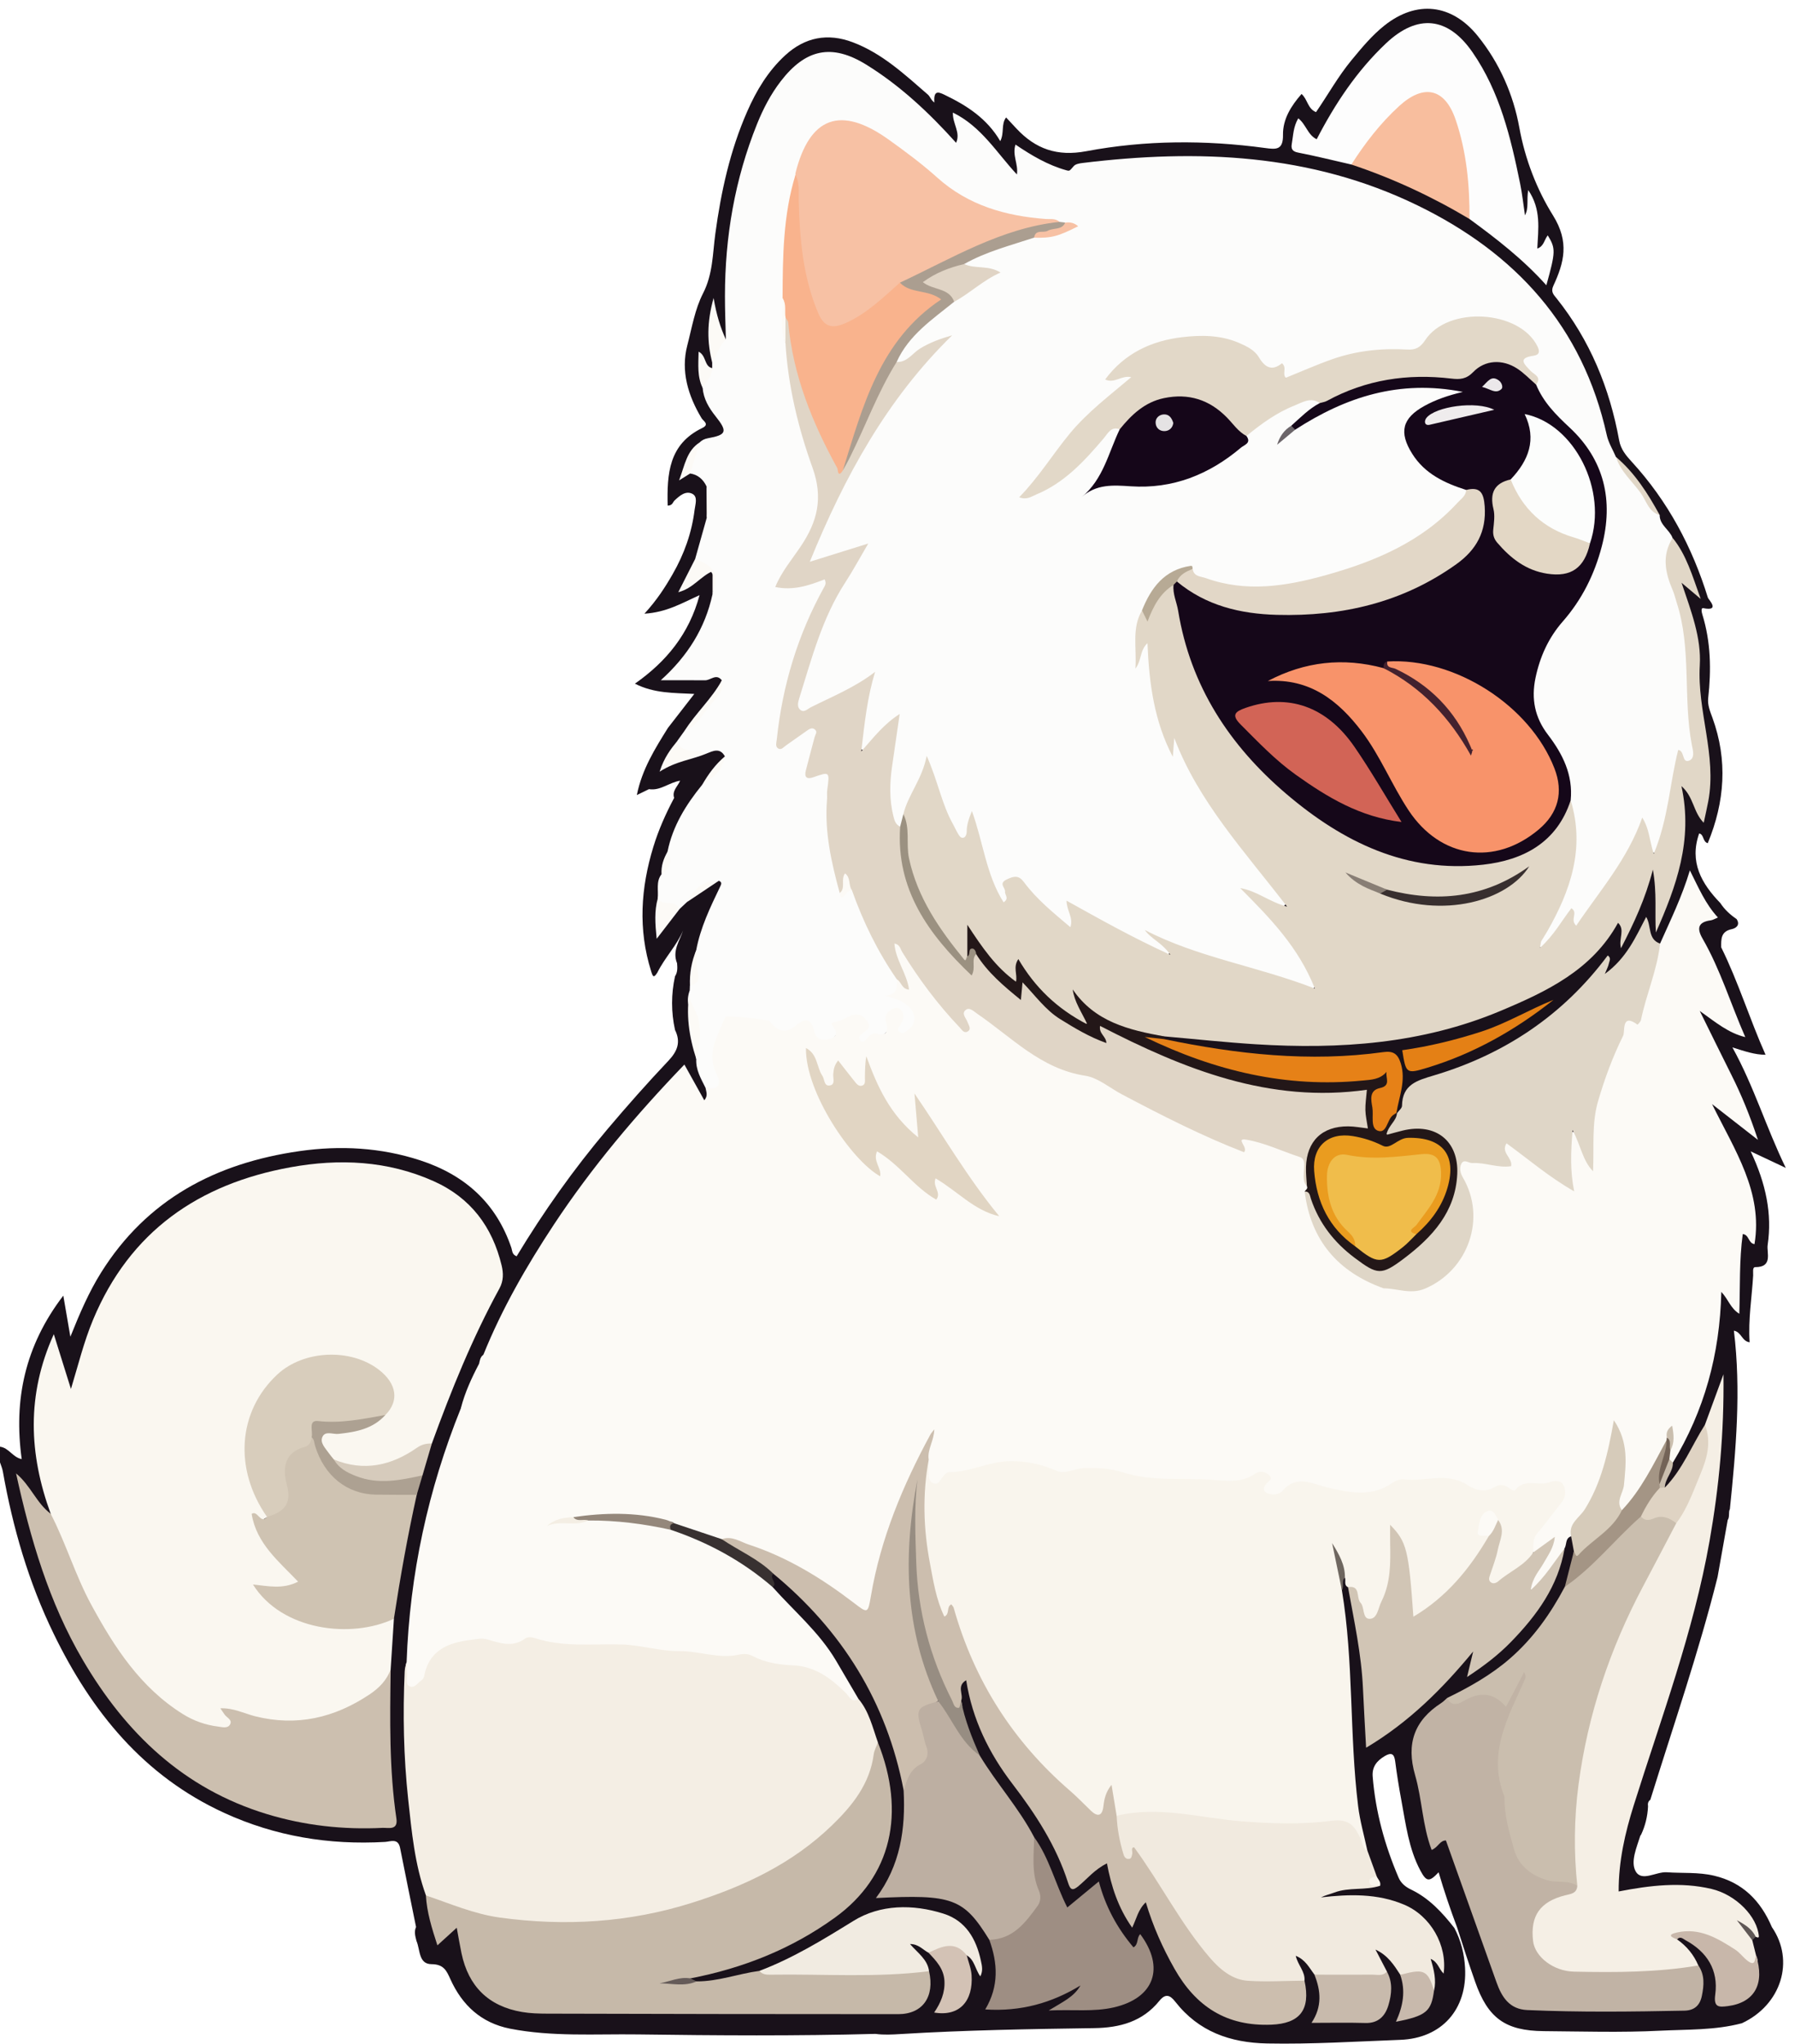
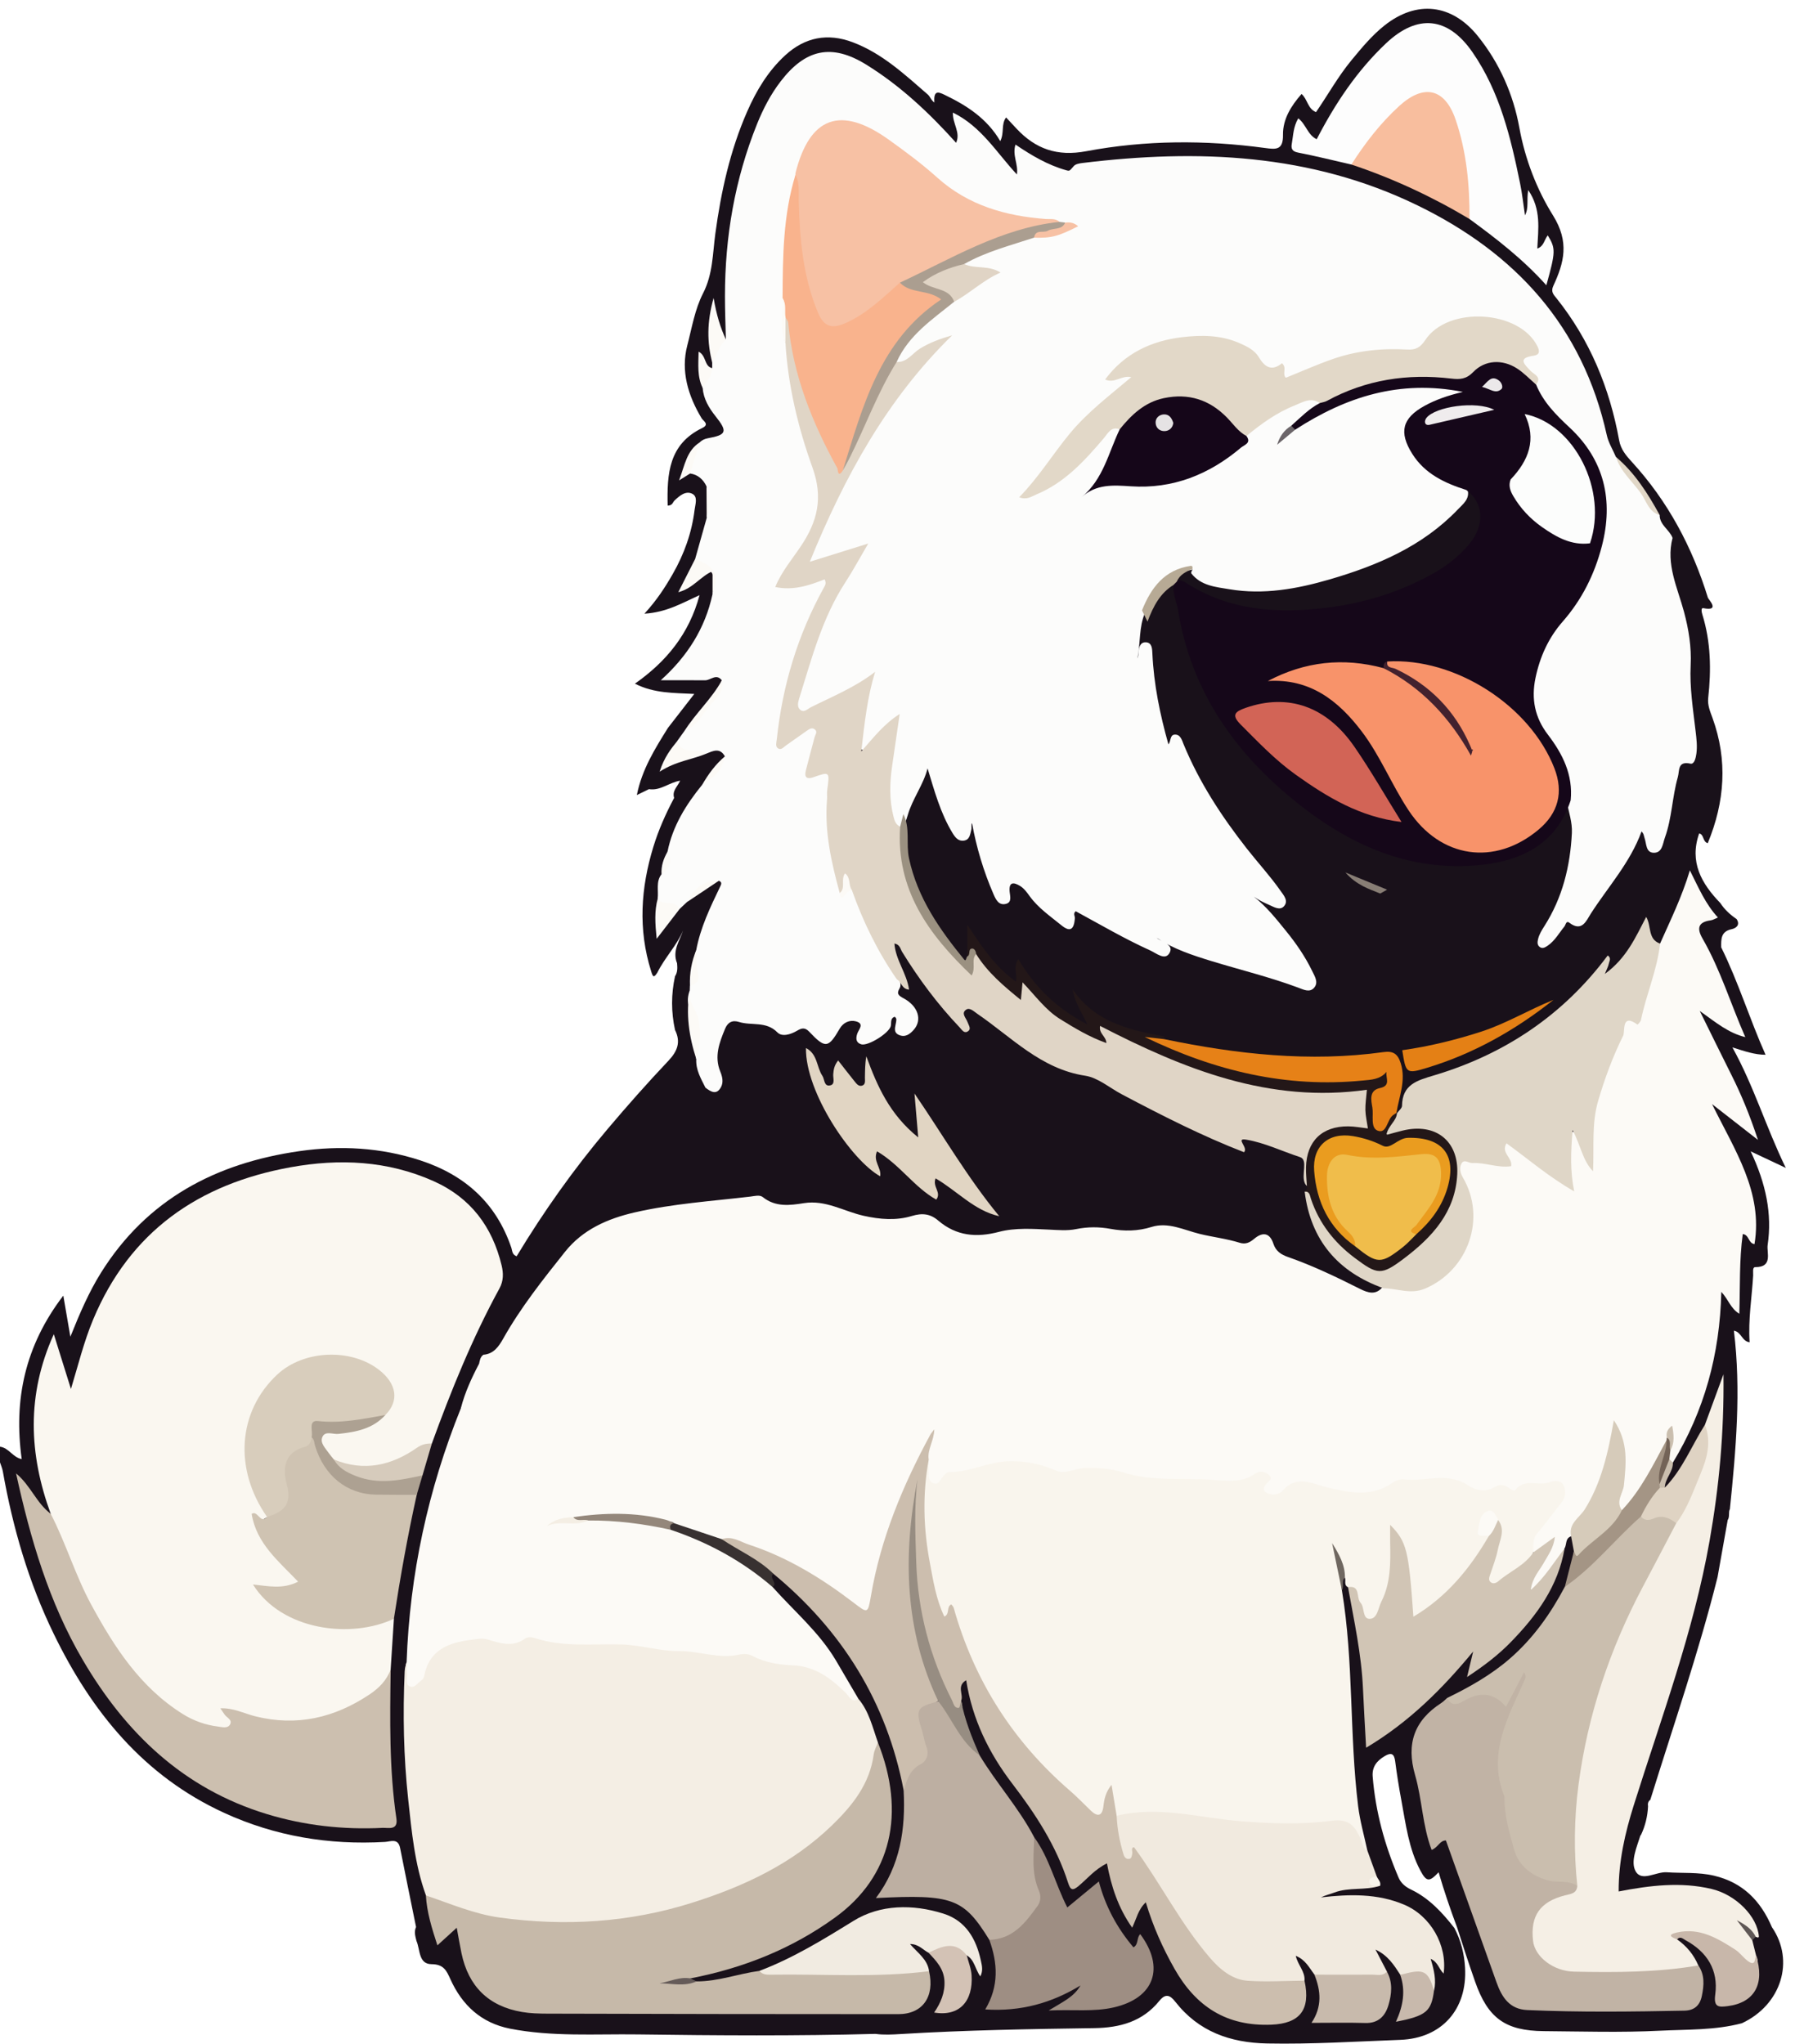
<svg xmlns="http://www.w3.org/2000/svg" height="929.4" preserveAspectRatio="xMidYMid meet" version="1.0" viewBox="0.0 -4.0 816.0 929.4" width="816.0" zoomAndPan="magnify">
  <g>
    <path d="M750.23,814.23c-1.06,0.75-1.22,1.81-1.04,3c-0.21,4.49-1.24,8.77-3.14,12.84c-0.14,0.2-0.33,0.38-0.4,0.6 c-1.65,5.29-4.48,11.68-2.13,16c2.75,5.05,9.28,0.18,14.2,0.52c7.16,0.5,14.34-0.13,21.48,1.55c13.09,3.08,21.21,11.46,26.3,23.39 c10.52,15.28,4.25,35.36-13.64,43.69c-12.23,3.25-24.87,2.78-37.31,3.4c-17.54,0.88-35.16,0.33-52.74,0.19 c-17.47-0.14-25.4-5.89-31.2-22.41c-2.87-8.18-5.58-16.42-8.19-24.67c-3.12-8.32-5.97-16.74-8.43-25.14 c-4.18,4.44-5.49,4.48-8.29-0.78c-5.3-9.94-6.62-21.05-8.64-31.9c-1.1-5.9-2.05-11.85-2.82-17.82c-0.44-3.37-1.73-4.11-4.73-2.33 c-3.61,2.14-5.85,4.89-5.49,9.32c1.28,15.98,5.48,31.22,11.77,45.92c1.1,2.56,3.12,4.22,5.58,5.4c8.27,3.95,14.27,10.46,19.79,17.53 c2.98,5.64,4.49,11.69,4.85,18c1.09,18.92-10.54,32.14-29.44,32.84c-20.16,0.75-40.29,2.04-60.5,1.65 c-16.83-0.33-31.17-5.39-41.77-18.96c-2.49-3.19-4.52-3.81-7.31-0.36c-7.6,9.38-17.88,12.17-29.53,12.34 c-29.33,0.42-58.66,0.91-87.95,2.69c-3.83,0.23-7.69,0.46-11.54-0.07c-36.02,0.98-72.04,0.73-108.05,0.24 c-19.36-0.26-38.87,1.15-58.09-2.62c-13.08-2.61-21.75-10.66-27.1-22.53c-1.75-3.89-3.06-6.75-8.56-6.78 c-5.95-0.03-5.11-6.56-6.83-10.53c-0.52-2.11-1.2-4.21-0.2-6.37c-2.43-11.98-4.89-23.96-7.26-35.95c-0.91-4.58-4.32-2.88-6.88-2.73 c-25.43,1.46-49.86-2.56-73.09-13.21c-36.65-16.81-60.3-46.03-77.47-81.36C13.01,715.36,5.81,690.54,1.28,664.9 c-0.25-1.39-0.85-2.72-1.28-4.07c0-2.33,0-4.65,0-7.12c4.1,0.55,5.67,4.77,9.87,5.65c-3.72-26.9,1.43-51.49,18.91-74.34 c1.11,6.46,2.04,11.89,3.21,18.7c4.32-10.77,8.4-20.24,13.87-29.02c20.89-33.48,52.26-49.92,90.26-55.36 c18.56-2.66,36.96-1.67,54.91,4.19c20.2,6.6,34.55,19.33,41.45,39.81c0.44,1.29,0.23,2.98,2.38,3.8 c12.23-20.26,25.93-39.6,41.25-57.74c8.97-10.62,18.19-21.05,27.75-31.15c4.14-4.38,5.71-8.53,3-14c-1.78-8.13-1.78-16.26,0-24.4 c1.21-1.84,1.11-3.87,0.93-5.93c-2.34-5.74,1.32-10.43,2.73-14.91c-2.72,6.68-8.29,12.29-11.7,19.17c-1.68,2.62-2.02,1.91-2.84-0.7 c-5.96-18.99-4.7-37.77,1.04-56.52c2.37-7.74,5.65-15.08,9.44-22.21c-1.04-3.2,1.57-5.17,2.73-7.82c-4.97,0.75-8.95,4.68-14.17,3.84 c-1.65,0.81-3.3,1.61-5.52,2.69c2.36-11.74,8.27-21.11,14.12-30.51c3.8-4.89,7.59-9.79,12-15.47c-9.41-0.49-18.24-0.21-26.99-4.67 c14.24-10,24.64-22.56,29.38-40.25c-8,3.65-15.01,7.82-25.06,8.44c5.63-6.13,9.4-11.99,12.87-18.04c5.2-9.07,8.65-18.72,9.93-29.1 c0.31-2.55,1.6-5.99-1-7.35c-3.03-1.58-5.85,0.89-8.14,3.06c-0.79,0.75-0.83,2.27-3.1,2.3c-0.32-14.37,0.44-27.92,15.72-35.28 c3.49-1.68,0.44-3.23-0.27-4.42c-6.19-10.28-9.55-21.51-6.53-33.1c2.07-7.94,3.46-16.48,7.15-23.66c4.53-8.82,4.36-18.01,5.6-27.13 c2.59-19.14,6.7-37.84,14.49-55.59c4.19-9.55,9.49-18.38,17.25-25.52c9.01-8.28,19.34-10.26,30.75-5.95 c13.35,5.04,23.6,14.65,34.13,23.78c1.04,0.9,1.43,2.54,2.96,3.6c-0.41-5.62,1.73-4.9,4.66-3.48c10.01,4.82,19.19,10.66,25.3,21.05 c1.93-3.91,0.28-7.59,2.64-10.78c1.61,1.73,3.16,3.41,4.73,5.08c8.67,9.26,18.49,12.76,31.69,10.28 c26.88-5.06,54.12-5.15,81.28-1.47c5.02,0.68,8.29,1.04,8.18-5.98c-0.11-7.1,3.67-13.16,8.44-18.58c2.81,2.49,2.7,6.64,6.57,8.26 c5.42-7.85,10.07-16.3,16.21-23.71c4.61-5.57,9.19-11.14,14.89-15.67c14.62-11.61,30.6-9.89,42.44,4.78 c9.87,12.23,16.15,26.54,18.89,41.64c2.63,14.49,7.98,28.19,15.29,39.89c7.58,12.16,5.05,21.46,0.16,32.05 c-1.27,2.74,0.17,4.04,1.47,5.67c15.18,19.02,24.14,40.8,28.46,64.58c0.75,4.11,3.14,6.91,5.74,9.75 c16.39,17.88,27.49,38.74,34.6,61.78c0.25,0.81,5.83,6.31-2.07,4.75c-1.24-0.24-0.74,1.96-0.43,2.95 c3.84,12.43,4.05,25.11,2.64,37.88c-0.36,3.29,0.87,6.11,1.94,9.05c6.99,19.25,5.62,38.16-2.15,56.98c-2.42-0.73-1.62-3.97-3.9-4.44 c-4.55,12.94,1.01,22.76,9.62,31.65c1.93,2.97,4.49,5.3,7.4,7.28c1.81,2.78-0.39,4.2-2.26,4.59c-4.95,1.05-4.79,4.59-4.74,8.26 c7.78,15.71,12.89,32.53,20.16,48.84c-4.91-0.01-9.38-1.56-15.07-3.36c9.84,17.81,15.28,36.31,24.27,54.79 c-5.56-2.62-9.92-4.67-15.96-7.52c6.91,14.62,9.82,28.36,7.71,42.6c-0.5,3.39,2.49,10.09-5.6,10.03c-1.44-0.01-0.9,2.45-0.98,3.77 c-0.59,10.06-2.31,20.05-1.61,30.41c-3.58-0.5-3.7-4.68-7.15-5.29c3.33,27.2,0.93,54.14-1.82,81.08c-0.8,1.58,0.04,3.49-1,5.02 c-1.53,8.63-3.07,17.26-4.6,25.89C772.23,747.23,760.68,780.57,750.23,814.23z" fill="#19111a" />
  </g>
  <g>
    <path d="M316.01,250.13c1.75-6.22,3.5-12.44,5.25-18.66c0.65-4.8,0.79-9.6-0.09-14.39c-1.53-3.16-3.87-5.28-7.45-5.82 c-2.59-5.95,2.16-9.65,4.34-14.14c1.04-1,2.19-1.6,3.69-1.87c8.58-1.53,9.11-3.01,3.54-10.01c-3.04-3.82-5.46-7.87-5.87-12.87 c-0.45-3.92,1.53-6.66,4.34-9.01c0-0.84,0-1.68,0-2.53c-0.08-4.77,0.2-9.32,6.22-10.46c-0.15-6.59-0.43-13.19-0.42-19.78 c0.01-26.95,4.48-53.09,14.57-78.16c2.79-6.93,6.21-13.54,10.79-19.49c11.25-14.62,23.14-17.29,38.87-7.56 c15.37,9.51,28.53,21.82,40.85,35.54c2.16-4.73-1.65-8.61-1.46-13.74c12.98,6.35,19.87,18.25,29.1,28.13 c0.72-4.72-2.2-8.73-0.64-13.58c7.35,4.98,14.73,9.33,23.08,11.67c1.65,0.46,1.47,0.27,3.43-1.92c0.83-0.93,2.6-1.22,4-1.39 c52.36-6.38,103.7-4.33,152.22,19.27c44.56,21.67,75.13,55.02,86.08,104.5c0.76,3.44,2.75,6.61,4.16,9.9 c7.12,8.43,12.91,17.86,19.86,26.41c0.02,4.56,4.46,6.61,5.87,10.38c-3.13,11.95,2.25,22.58,5.2,33.59 c2.13,7.94,3.44,15.99,3.03,24.26c-0.51,10.15,1.11,20.15,2.27,30.18c0.39,3.36,0.8,6.7,0.33,10.07c-0.27,1.92-0.91,4.92-2.71,4.52 c-5.95-1.3-4.89,3.2-5.72,6.11c-2.58,9.03-2.66,18.6-5.87,27.49c-1.02,2.82-1.17,6.99-5.09,6.92c-3.66-0.07-3.25-4.14-4.18-6.72 c-0.32-0.88-0.26-1.9-1.36-2.98c-5.13,14.15-15.16,25.1-23.06,37.37c-1.99,3.1-3.97,8.56-9.76,4.14c-1.5-1.14-1.67,1.02-2.27,1.74 c-2.43,2.97-4.29,6.44-7.54,8.67c-1.15,0.79-2.55,1.68-3.9,0.41c-0.96-0.9-0.79-2.2-0.51-3.39c0.51-2.14,1.66-4,2.82-5.82 c8.26-12.93,11.8-27.25,12.55-42.4c0.24-4.91-1.43-9.47-2.29-14.19c0.13-10.24-2.9-19.5-9.2-27.51 c-12.1-15.37-8.98-30.96-0.89-46.59c3.1-6,8.14-10.74,11.76-16.38c12.17-18.93,19.14-38.89,9.88-61.28 c-3.15-7.63-7.71-14.38-14.47-19.44c-5.95-4.46-10.22-10.12-12.15-17.39c-0.22-2.2-0.85-4.16-2.57-5.76 c-3.5-3.28-6.03-6.43-0.15-10.2c2.88-1.84,0.13-3.78-1.2-5.25c-10.95-12.09-32.65-12.01-43.08,0.6c-3.5,4.23-7.24,5.91-12.4,5.66 c-16.26-0.79-31.49,3.15-46.08,10.1c-3.65,1.74-6.33,1.48-10.78-0.64c-5.88-2.8-9.77-7.37-14.91-10.56 c-9.13-5.66-19.39-5.46-29.47-4.29c-11.02,1.28-20.74,5.91-29.1,14.02c2.56,0.91,5.66-1.6,7.11,1.25c1.03,2.02-0.78,3.73-2.27,4.85 c-17.4,13-30.74,29.72-42.34,46.76c10.54-3.9,15.08-7.65,30.29-24.47c2.37-2.62,4.75-7.64,9.67-2.96 c-2,10.51-5.85,20.07-15.17,28.58c4.14-4.65,8.25-4.64,12.39-4.69c8.86-0.1,17.81,0.77,26.49-1.72c12.62-3.62,24.31-8.82,32.1-20.17 c7.18-7.75,16.15-12.67,25.99-16.07c2.92-1.01,6.14-1.66,8.56,1.4c-1.77,6.4-8.09,8.05-12.38,11.82c-1.04,0.94-2.03,1.95-3.27,2.66 c1.69-0.86,2.82-2.45,4.42-3.45c18.81-13.45,39.6-20.48,62.87-19.26c4.69,0.25,9.64,0.11,13.35,4.13c-2.45,3.88-6.7,3.8-10.12,5.31 c-5.71,2.52-12.29,4.39-13.44,11.68c-1.19,7.56,3.64,12.48,8.82,17.14c4.91,4.41,11.86,5.32,16.57,10c1.25,4.34-1.94,6.67-4.37,9.2 c-16.04,16.75-36.53,25.47-58.23,31.8c-14.87,4.34-30.04,7.09-45.57,4.49c-6.25-1.05-12.99-1.54-17.4-7.25 c-0.06-0.5,0.07-0.93,0.37-1.28c0.1-0.12,0.18-0.27,0.27-0.4c-7.49,1.22-13.15,5.23-17.27,11.48c-1.7,2.58-2.88,5.48-4.4,8.18 c-2.85,6.56-1.97,13.74-3.46,20.75c0.41-1.03,0.48-1.91,0.53-2.79c0.13-2.33,0.78-4.77,3.45-4.57c2.72,0.2,2.74,3.05,2.84,5.13 c0.65,14.04,3.45,27.68,7.29,41.26c1.21-1.38,0.58-4.26,2.8-4.43c2.66-0.2,3.33,2.5,4.09,4.36c7.12,17.3,17.25,32.77,28.72,47.42 c5.04,6.44,10.62,12.47,15.32,19.18c1.47,2.1,3.79,4.61,1.59,7.07c-1.86,2.07-4.53,0.35-6.7-0.6c-2.42-1.06-4.82-2.2-6.99-3.75 c5.73,4.46,10.18,10.11,14.72,15.71c4.57,5.63,8.65,11.57,11.81,18.11c1.14,2.36,2.91,5.03,0.99,7.44 c-2.04,2.56-4.95,0.98-7.35,0.09c-12.88-4.8-26.23-8.04-39.35-12.05c-8.77-2.68-17.43-5.56-24.46-10.3 c-1.52-0.87-1.53,0.54-1.19-0.37c0.06-0.15,0.32-0.15,0.69,0.14c2.46,1.94,7.86,2.94,5.86,6.73c-1.98,3.75-6.02,0.21-8.85-1.07 c-11.63-5.27-22.64-11.73-33.84-17.81c-1.34,1.06-0.28,2.23-0.38,3.28c-0.46,5.21-2.23,6.29-6.19,3.06 c-5.01-4.09-10.44-7.79-14.33-13.14c-1.27-1.75-2.56-3.58-4.43-4.72c-3-1.82-5.14-1.78-4.71,2.67c0.2,2.09,1.12,4.81-1.74,5.51 c-3.29,0.8-4.58-2.09-5.63-4.5c-4.52-10.41-7.73-21.22-9.73-32.22c-0.53,0.78-0.07,1.96-0.34,3.02c-0.52,2.08-0.68,4.56-3.4,4.94 c-2.52,0.35-3.95-1.53-5.09-3.4c-5.59-9.16-8.3-19.41-11.38-29.45c-1.87,7.44-6.87,13.78-9.04,21.33c-0.58,2.11-1.33,4.11-3.21,5.44 c-5.94-0.3-5.54-5.35-6.19-9c-1.67-9.39,0.04-18.72,1.42-28.02c0.39-2.61,1.02-5.19,1.14-8.9c-3.7,2.35-5.88,5.32-8.42,7.87 c-1.48,1.49-2.93,3.96-5.3,2.88c-2.6-1.18-2.1-4.07-1.8-6.45c1.02-8.12,1.61-16.31,4.67-24.72c-7.66,5.25-15.53,8.76-23.24,12.55 c-2.71,1.33-5.73,3.82-8.7,1.5c-3.2-2.5-1.75-6.17-0.87-9.41c5.55-20.57,12.8-40.43,24.81-58.26c0.94-1.39,1.76-2.86,2.87-5.02 c-6.41,1.3-11.82,3.91-17.57,5.27c-1.87,0.44-3.92,0.92-5.28-1.02c-1.12-1.6-0.31-3.26,0.38-4.8 c14.89-32.77,30.93-64.83,56.37-91.07c1-1.03,1.88-2.19,4.1-3.3c-5.81,1.9-9.61,5.29-13.92,7.8c-2.04,1.19-4.05,3.97-6.85,1.14 c-0.66-4.87,2.31-8.17,5.17-11.37c6.1-6.83,12.91-12.9,20.56-17.98c5.51-3.67,10.62-7.91,16.53-11.17c-3.78-2.8-9.96,1.22-11.53-5.3 c4.78-5.68,11.99-6.42,18.3-8.93c4.2-1.67,8.58-2.88,13.02-3.77c5.22-0.37,10.44-0.75,15.35-2.83c0.89-0.38,0.23,0.3,0.52-0.4 c0.5-1.19-0.77-0.1-1.1-0.47c-1.03-0.02-1.99-0.19-2.95-0.44c-4.65-1.4-9.52-1.26-14.27-1.8c-16.86-1.91-31.25-8.84-43.96-19.87 c-8.9-7.72-18.02-15.22-28.78-20.31c-13.95-6.61-22.93-2.81-28.07,11.73c-1.04,2.95-1.82,5.98-2.56,9.03 c-4.63,17.85-4.95,36.11-5.24,54.37c-0.33,6.49-0.92,12.98,0.45,19.42c2.37,20.11,7.16,39.73,13.49,58.89 c3.61,10.93,3.13,20.49-2.91,30.24c-4.03,6.52-8.56,12.74-12.62,19.96c4.17,1.71,7.71,0.29,11.27-0.61 c2.71-0.68,5.84-2.87,8.09-0.23c2.41,2.83,0.07,5.99-1.3,8.69c-4.8,9.46-9.01,19.15-12.14,29.3c-3.41,11.05-5.71,22.29-6.38,34.31 c3.36,0.11,4.95-2.35,7.12-3.51c2.55-1.36,5.17-3.42,7.97-1.34c2.61,1.94,1.2,4.84,0.63,7.37c-0.32,1.41-0.88,2.75-1.21,4.15 c-0.91,3.84-3.38,8.27,4.54,6.94c3.89-0.65,4.31,3.39,3.9,6.25c-2.38,16.53,0.04,32.58,4.38,48.42c1.36,1.81,3.56-1.35,4.87,0.77 c6.99,13.41,13.33,27.14,20.63,40.38c0.47,1.39,0.89,3,0.18,4.21c-1.53,2.58-0.56,3.35,1.82,4.64c6.58,3.55,8.47,9.74,4.71,14.14 c-1.78,2.09-3.99,3.79-6.9,2.48c-2.7-1.21-1.59-3.61-1.29-5.7c0.13-0.89,0.47-1.87-0.63-2.54c-2.12,0.75-1.38,2.73-1.75,4.22 c-0.81,3.26-10.43,9.26-13.49,8.28c-2.39-0.77-2.43-2.66-1.8-4.7c0.62-2.01,3.53-4.6-0.53-5.72c-2.86-0.79-5.78,0.53-7.37,3.27 c-5.19,8.95-6.53,9.23-13.89,1.43c-2.11-2.23-3.68-1.51-5.63-0.38c-2.87,1.67-6.73,2.84-8.84,0.69c-5.12-5.22-11.74-2.94-17.45-4.74 c-3.12-0.98-5.14,0.24-6.32,3.08c-2.6,6.27-5.01,12.56-2.19,19.48c0.91,2.24,1.54,4.76,0.35,7.01c-2.04,3.85-4.63,2.16-7.09,0.31 c-2.05-4.11-4.43-8.1-4.18-12.95c-0.68-8.14,0.12-16.44-3.31-24.27c-0.9-2.05-0.48-4.7,0.34-7.01c0.02-0.71,0.04-1.43,0.07-2.14 c3.67-4.89,0.91-10.93,2.88-16.13c1.89-10.24,6.38-19.52,10.83-28.8c0.56-1.16,1.07-2.13-0.56-2.76 c-5.91,1.65-10.67,5.02-14.54,9.73c-1.12,1.05-2.24,2.11-3.36,3.16c-3.8-0.59-8.7,1.1-9.9-4.82c0.46-3.68-0.86-7.64,1.72-11 c1.96-3.17,2.74-6.65,2.77-10.34c2.32-11.59,8.35-21.26,15.66-30.27c3.97-3.95,7.52-8.22,10.41-13.03c-2.28-4.11-5.4-2.44-8.46-1.23 c-2.28,0.48-4.57-0.04-6.89,0.17c-4.07,0.37-6.8-1.24-6.27-5.98c1.05-1.46,2.1-2.93,3.15-4.39c6.51-7.11,13.89-13.58,17.07-23.15 c-2.52-3.25-5.06,0.02-7.59,0c-6.39-0.05-12.78-0.02-20.15-0.02c12.2-10.99,20.17-23.67,23.5-39.04c1.24-5.49,2.14-10.78-5.2-12.9 C317.41,252.93,316.64,251.43,316.01,250.13z" fill="#fcfcfb" />
  </g>
  <g>
    <path d="M754.65,424.99c4.74-10.67,9.92-21.16,13.56-33.3c3.94,7.85,7.03,15.24,12.75,21.43 c-1.29,0.53-2.25,1.15-3.27,1.29c-5.78,0.77-6.39,3.66-3.73,8.28c8.12,14.07,12.77,29.63,19.44,44.81c-7.6-1.85-13.1-6.45-20.7-11.9 c5.42,10.97,9.87,20.05,14.4,29.09c4.48,8.94,8.3,18.14,12.06,29.54c-7.38-5.76-13.29-10.36-20.88-16.28 c10.46,21.21,23.19,40.04,19.31,63.66c-2.9-0.38-2.37-4.27-5.34-4.57c-1.62,11.8-1.17,23.7-1.56,36.24 c-4.02-2.46-4.92-6.46-8.19-9.97c-0.65,28.5-7.76,54.12-22.02,77.63c-1.29,0.42-1.94-0.35-2.49-1.32c-0.53-1.31-0.53-2.66-0.3-4.02 c0.25-1.28,0.79-2.48,1.15-3.73c0.21-0.74,0.29-0.94,0.19-0.63c0,0.01-0.16-0.04-0.26,0.03c-0.14,0.51-0.3,0.92-0.5,1.38 c-3.71,8.54-8.05,16.68-13.57,24.13c-2.07,2.79-3.94,6.04-8.05,6.34c-3.93-2.8-1.97-6.49-1.28-9.81c1.73-8.27,1.86-16.44-0.6-26.25 c-2.8,18.72-9.58,34.01-20.56,47.4c-2.77,0.89-1.87,3.77-3.01,5.55c-2.18,6.75-6.17,12.36-11.12,17.32 c-1.13,1.14-2.69,2.5-4.42,1.34c-1.71-1.15-1.05-3.04-0.47-4.59c1.93-5.21,5.84-9.35,7.93-14.37c-2.11,1.54-4.18,3.72-7.12,1.25 c-1.85-3.83-0.32-7.01,1.98-10.01c3.22-4.21,6.41-8.46,9.26-12.92c2.42-3.79,1.24-5.85-3.42-5.73c-8.1,0.19-15.91,2.52-24.14,2.52 c-5.44,0-10.38-0.42-15.45-2.19c-11.06-3.84-21.89-3.29-32.76,1.44c-8.65,3.77-17.94,3.4-26.83,0.92 c-7.55-2.11-14.37-4.41-21.91,0.85c-4.83,3.38-8.04,1.3-9.32-4.91c-0.52-2.54-1.44-2.39-3.35-2.08c-11.13,1.76-22.41,0.9-33.51,1.53 c-15.68,0.89-30.1-6.88-45.58-4.45c-7.35,1.16-14.07-0.34-21.14-2.4c-6.55-1.9-13.79-2.13-20.53,0.59 c-3.18,1.28-6.44,1.97-9.84,2.03c-3.46,0.06-6.51,1.04-9.41,3.11c-6.32,4.49-9.32,2.87-9.91-5.07c-0.11-1.44-0.06-2.89-0.08-4.34 c0.07-3.99,2.14-7.34,3.61-10.88c-11.07,23.93-21.37,48.11-26.18,74.26c-1.4,7.63-4.11,8.4-10.3,3.58 c-14.74-11.48-30.65-20.8-48.33-27c-3.64-1.27-7.24-2.64-11.2-2.4c-7.62-2.22-15.03-5.07-22.51-7.7 c-14.45-3.65-29.02-5.17-43.83-2.66c-3.72-0.4-7.33,1.16-10.11,1.24c5.11-1.46,11.29-0.74,17.32-2.07 c12.06-1.3,23.82,0.52,35.5,3.27c14.32,4.36,27.7,10.62,39.73,19.61c3.07,2.3,6.25,4.51,7.49,8.44 c9.8,10.99,21.22,20.58,28.82,33.46c3.41,5.78,6.79,11.59,10.19,17.38c-2.17,3.72-4.7,1.31-6.15-0.22 c-14.5-15.25-34.1-14.34-52.62-17.1c-12.59-1.88-25.35-1.81-37.89-3.98c-8.57-1.48-17.07-2.07-25.81-0.59 c-6.89,1.17-13.67-1.97-20.62-2.17c-1.17-0.03-2.45-1.06-3.49-0.75c-12.37,3.75-25.22-2.05-37.65,2.14 c-4.37,1.47-6.93,3.96-8.67,7.87c-1.67,3.75-3.21,7.65-7.06,9.75c-3.35,1.82-6.2,2.09-5.98-3.12c0.12-2.87-0.48-5.78,0.52-8.59 c1.42-39.92,9.73-78.36,24.67-115.39c4.28-6.11,11.01-11.23,8.27-20.21c0.34-1.52,0.53-3.12,1.96-4.12 c4.75-0.35,7.04-3.83,9.06-7.41c7.95-14.11,18-26.76,28.03-39.36c8-10.05,19.2-15.07,31.73-17.94c17.34-3.98,35-5.11,52.57-7.19 c1.91-0.23,4.21-0.91,5.66,0.25c5.75,4.62,12.35,3.74,18.64,2.74c9.93-1.59,18.17,3.73,27.18,5.74c7.41,1.66,14.8,2.25,21.91,0.09 c4.79-1.45,8.4-0.99,11.98,2.07c8.25,7.04,17.33,7.85,27.67,5.14c7.34-1.92,15.26-1.36,22.87-1.01c4.1,0.19,8.12,0.58,12.16-0.24 c5.24-1.06,10.37-1.08,15.73-0.09c6.12,1.13,12.33,1.06,18.55-0.88c7.55-2.36,14.7,1.38,21.8,3.13c6.08,1.5,12.33,2.19,18.3,4.06 c2.66,0.83,4.54-0.1,6.54-1.78c3.83-3.22,7.09-2.9,8.78,2.26c1.1,3.35,3.46,4.88,6.62,5.99c11.31,3.95,22.08,9.15,32.77,14.51 c3.67,1.84,7.23,2.95,10.33-0.98c2.47-1.62,5.13-0.86,7.73-0.54c11.39,1.41,19.87-3.36,25.32-12.97 c6.45-11.36,9.39-23.06,1.71-35.48c-3.79-6.13-0.77-10.06,6.56-9.52c2.16,0.16,4.32,0.46,6.48,0.57c2.11,0.11,4.19,1.24,6.25,0.3 c0.62-0.7,0.51-1.41,0.36-2.11c-0.47-2.14-1.18-4.65,0.92-6c2.44-1.56,4.59,0.52,6.42,1.91c6.89,5.24,13.79,10.45,21.75,15.73 c0.21-6.12-0.27-11.58,0.16-16.98c0.17-2.14,0.22-4.93,2.76-5.32c2.42-0.38,3.6,2.05,4.45,4.09c1.01,2.44,2.12,4.85,2.89,7.5 c-2.45-21.67,6.66-40.45,14.66-59.52c0.37-0.89,0.7-2.13,1.48-2.43c8.64-3.32,7.62-11.75,9.91-18.43 C750.36,436.17,751.12,430.06,754.65,424.99z" fill="#fcfaf6" />
  </g>
  <g>
    <path d="M23.04,684.19c-9.87-27.04-11.11-53.94,1.42-81.63c2.78,8.9,5.28,16.91,7.79,24.91 c3.27-10.75,5.84-21.36,10.05-31.47c16.74-40.18,48.07-61.77,89.79-69.33c22.1-4.01,44.1-3.05,65.06,6.33 c16.78,7.51,26.66,20.69,30.89,38.31c0.84,3.5,0.91,6.98-1,10.47c-12.34,22.57-21.94,46.35-30.72,70.48 c-6.63,5.26-13.83,9.3-22.16,11.31c-8.04,1.94-15.64,1.24-22.93-2.73c-1.22-0.78-2.29-1.76-3.2-2.88c-2-2.46-4.03-5.09-2.97-8.46 c1.19-3.79,4.81-3.42,7.83-3.79c7.41-0.92,14.89-1.58,20.43-7.51c5.28-6.98,4.2-12.73-3.4-18.09c-16.31-11.5-39.6-6.13-50.18,11.66 c-6.2,10.42-7.67,21.52-4.86,33.36c1.68,7.07,5.46,13.34,7.15,20.36c-6.15,2.59-3.1,6.25-1.12,9.79c2.99,5.34,7.54,9.34,11.65,13.74 c1.75,1.88,4.35,3.81,3.13,6.74c-1.12,2.69-4.15,3.04-6.78,3.43c-3.12,0.47-6.24,0.37-9.45-0.31c14.4,15.87,32.49,17.38,51.93,13.78 c2.54-0.47,4.97-2.09,7.68-0.75c-0.49,7.69-0.99,15.37-1.48,23.06c-0.38,6.09-3.89,10.13-8.71,13.3 c-16.71,10.99-34.63,15.18-54.31,9.72c-2.99-0.83-5.95-1.85-9.05-2.42c0.82,6.15-0.92,8.1-7.32,7.25 c-11.18-1.49-20.17-7.4-28.32-14.82c-18.44-16.8-29.66-38.3-39.23-60.77C27.5,699.84,23.23,692.65,23.04,684.19z" fill="#faf7f0" />
  </g>
  <g>
    <path d="M422.18,659.57c0.01,1.69-0.01,3.37,0.02,5.06c0.04,2.14-0.38,4.71,2.08,5.69c2.43,0.97,3.08-1.55,4.29-2.93 c0.77-0.88,1.85-2.14,2.77-2.13c9.53,0.11,18.06-4.81,27.68-4.98c7.81-0.13,14.59,1.49,21.64,4.52c3.45,1.48,7.91-1.22,12.19-1.36 c6.11-0.21,11.89,0.09,17.56,1.92c12.99,4.2,26.64,2.54,39.83,3.33c5.82,0.35,14.03,1.88,20.31-2.7c1.71-1.24,4.31-1.16,6.12,0.39 c2.57,2.19-0.29,3.09-1.26,4.48c-1.96,2.8-0.17,3.92,2.27,4.46c2.02,0.45,4.2-0.25,5.37-1.6c6.45-7.46,13.62-3.06,20.53-1.44 c9.97,2.34,19.79,4.44,29.18-1.99c1.52-1.04,3.7-1.97,5.42-1.75c9.67,1.25,19.78-3.57,29.18,2.75c3.39,2.28,7.94,3.38,12.27,0.67 c1.95-1.23,4.16-1.05,6.12,0.38c0.97,0.71,2.47,1.89,3.17,0.98c4.21-5.42,10.38-1.56,15.36-3.41c1.93-0.72,5.21-1.27,6.51,1.39 c1.3,2.66,0.93,5.55-1.15,8.1c-3.64,4.46-6.94,9.2-10.71,13.54c-2.4,2.76-1.89,5.79-1.92,8.87c-1.44,5.1-11.9,14.69-16.73,15.13 c-4.57,0.42-5.24-2.56-4.61-6.05c0.86-4.72,2.81-9.16,3.81-13.86c0.6-2.83,1.43-5.6,0.13-8.41c-1.92-2.99-3.46-2.9-4.66,0.54 c-0.91,2.62,1.47,3.72,2.47,5.46c0.74,2.35-0.25,4.35-1.57,6.06c-8.07,10.48-15.49,21.59-27.07,28.77c-2,1.24-4.03,3.51-6.47,2.31 c-2.83-1.39-2.19-4.49-2.03-7.12c0.62-10.21-0.8-19.98-6.46-30.05c0.74,11.85,0.36,22.4-4.58,32.24c-1.51,3.01-2.8,6.74-6.81,6.58 c-3.81-0.16-4.16-4.12-5.49-6.86c-1.44-2.97-1.4-6.62-4.16-8.97c-1.98-0.96-0.86-2.92-1.38-4.34c-3.1-4.2-2.71-9.43-4.54-14.04 c2.36,6.41,2.7,13.13,3.17,19.83c5.39,32.48,3.37,65.52,7.37,98.09c0.84,6.84,2.78,13.54,4.22,20.31c-4.24,0.26-4.65-3.51-6.17-6 c-1.99-3.27-4.18-5.45-8.58-5.13c-25.96,1.92-51.77-0.38-77.39-4.23c-7.38-1.11-14.2,2.13-21.32,0.59c-2.83-1.66-3.18-4.6-4.05-7.69 c-0.55,2.5-0.9,4.97-3.01,6.47c-2.76,1.96-5.06,0.54-7.17-1.19c-25.34-20.89-45.13-45.94-57.31-76.67c-0.98-2.46-1.76-5-2.63-7.5 c-0.8-2.27-0.75-4.87-4.78-4.5c-2.39,0.22-3.34-3.09-4.11-5.38c-6.72-20.24-7.35-41.12-6.31-62.14 C418.9,662.1,418.94,659.46,422.18,659.57z" fill="#f9f5ed" />
  </g>
  <g>
-     <path d="M410.66,366.12c2.19-8.89,8.61-15.91,10.6-26.48c5.04,11.19,6.78,21.8,11.97,31.05 c0.82,1.47,1.48,3.03,2.36,4.47c0.61,0.99,1.41,2.27,2.79,1.52c0.62-0.34,1.08-1.57,1.07-2.38c-0.02-2.96,0.78-5.67,2.38-9.59 c5.2,14.4,6.51,29.11,14.41,41.52c2.73-1.86,0.45-3.37,0.65-4.82c0.26-1.81-3.17-3.71,0.79-5.6c3.34-1.6,5.48-1.92,7.78,1.2 c5.74,7.77,13.19,13.8,21.12,20.51c1.49-4.36-1.74-7.58-1.72-12.04c15.41,8.55,30.14,16.87,47.18,24.61 c-3.76-5.53-8.72-7.17-11.64-11.3c24.05,12.52,50.91,16.39,77.33,26.63c-7.48-18.81-20.12-31.79-33.95-45.67 c7.85,1.36,12.83,6.11,21.33,8.45c-19.59-25.46-40.31-47.72-51.29-76.69c-0.22,2.85-0.45,5.7-0.67,8.55 c-8.39-15.94-10.77-33.15-11.52-51.68c-3.56,3.39-2.57,7.76-5.48,11.6c0.66-9.54-1.79-18.33,3.01-26.47 c1.15,0.34,2.29,1.73,3.03-0.78c0.95-3.24,3.04-5.99,5.5-8.28c1.79-1.67,3.52-4.26,6.65-2.17c3.03,6.88,4.19,14.29,5.81,21.54 c4.58,20.49,14.63,38.13,28.28,53.74c15.21,17.39,33.02,31.43,54.24,41.1c17.69,8.07,36.23,10.29,55.02,7.55 c13.92-2.03,26.01-8.7,32.43-22.54c0.79-1.71,1.61-3.58,3.91-3.83c6.6,21.72-0.04,41.06-10.71,59.68c-0.83,1.46-1.79,2.84-2.63,4.3 c-0.22,0.37-0.2,0.88-0.64,3.11c6.48-5.84,9.84-12.33,14.29-18.01c3.27,2.07-0.82,5.03,2.19,7.94c10.7-15.9,23.36-30.16,30.03-49.16 c3.23,5.14,3.2,10.11,5.21,16.49c6.73-16.15,7.25-32.09,11.14-47.25c3.03,0.36,1.59,6.08,4.89,4.89c2.92-1.06,1.74-4.88,1.31-7.14 c-4.12-21.45-0.03-43.78-6.95-64.91c-0.6-1.82-1-3.72-1.76-5.47c-3.43-7.93-5.03-15.83-0.02-23.75c6.27,7.73,8.9,17.04,12.75,27.73 c-3.44-2.9-5.42-4.57-8.7-7.34c4.46,13.2,9.02,25.08,8.29,37.51c-1.24,20.84,7.78,40.92,3.85,61.82c-0.55,2.93-1.23,5.84-2.06,9.77 c-4.88-4.92-4.43-11.62-10.13-16.66c5.37,24.73-2.43,45.71-11.62,66.55c-0.58-8.9,0.56-17.85-1.37-28.59 c-3.45,13.41-8.58,24.25-14.49,35.74c-1.19-4.37,2.01-8.36-1.35-11.55c-11.76,21.45-32.39,31.22-53.47,40.07 c-35.66,14.97-73.15,17.53-111.21,15.15c-13.9-0.87-27.77-2.38-41.65-3.59c-15.29,1.77-27.24-4.98-37.52-13.74 c-0.14-0.36,0.43,0.25,0.86,0.95c1.35,2.2,3.8,4.75,1.44,7.01c-2.34,2.25-4.89-0.36-7.09-1.62c-9.16-5.23-15.92-13.01-22.9-22.06 c-0.02,5.58-2.35,6.11-6.09,3.78c-7.43-4.63-11.54-12.04-16.31-18.93c-0.27,3.03,0.37,6.27-0.57,9.39 c-1.77,3.54-3.49,2.09-5.33,0.01c-12.21-13.81-21.22-29.16-24.91-47.56C409.5,378.12,411.52,372.19,410.66,366.12z" fill="#e1d7c7" />
-   </g>
+     </g>
  <g>
    <path d="M184.84,751.61c0.09,1.92,0.1,3.85,0.28,5.76c0.17,1.82-0.96,4.36,1.08,5.27c2.3,1.02,3.68-1.6,5.4-2.73 c0.55-0.36,1.06-1.12,1.18-1.77c2.29-12.09,11.1-15.43,21.78-16.67c2.39-0.28,4.54-0.83,7-0.13c5.72,1.63,11.51,3.83,17.22-0.45 c0.95-0.71,2.95-0.64,4.23-0.22c12.98,4.35,26.34,2.55,39.61,2.95c8.67,0.26,17.52,3.1,25.9,3.01c9.3-0.1,18.24,3.69,27.45,1.61 c2.27-0.51,4.34-0.34,6.29,0.69c5.66,3,12.01,3.91,18.06,4.17c10.37,0.43,17.4,5.94,24.23,12.6c1.47,1.43,2.49,4.68,5.72,2.67 c4.83,5.76,6.4,12.97,8.84,19.8c0.95,13.8-5.51,24.52-14.34,34.19c-15.96,17.46-35.9,28.67-57.79,36.98 c-23.23,8.82-47.31,12.98-72.01,12.99c-18.35,0.01-36.45-2.43-53.67-9.46c-2.96-1.21-5.65-2.63-7.67-5.15 c-5.11-14.11-6.47-28.95-8.07-43.67c-2.09-19.35-2.47-38.8-1.59-58.26C184.02,754.39,184.53,753.01,184.84,751.61z" fill="#f4eee4" />
  </g>
  <g>
-     <path d="M628.97,581.71c-0.23,1.57,0.53,4.49-1.27,4.31c-3.69-0.38-7.48,0.48-11.18-1.75 c-9.77-5.87-20.09-10.75-30.93-14.36c-4.36-1.45-8.69-2.1-8.92-8.42c-0.17-4.58-3.85-3.33-5.23-0.92c-2.29,4-3.76,3.94-8.47,2.75 c-9.16-2.31-18.54-4.21-27.69-6.65c-6.35-1.69-11.9-1.11-17.72,0.96c-4.66,1.65-10.44,0.79-13.78-0.64 c-6.29-2.7-11.32,0.49-16.86,0.34c-8.14-0.21-16.3,0.43-24.42,0.07c-2.93-0.13-5.63-0.3-8.42,0.69c-10.27,3.66-19.72,2.89-28.1-4.91 c-3.34-3.11-7.12-5.94-11.67-1.31c-0.68,0.69-2.28,0.67-3.45,0.66c-11.46-0.12-22.54-1.15-33.22-6.53 c-5.87-2.95-13.19-0.72-19.83-0.08c-2.12,0.21-4.39,1.58-6.2-0.01c-8.13-7.15-16.73-3.6-25.25-1.29c-4.84,1.31-9.61-0.36-14.72,0.66 c-8.2,1.63-16.52,3.35-24.88,4.22c-4.09,0.43-7.44,1.39-10.3,4.22c-0.85,0.84-1.6,2.39-2.49,2.47 c-11.56,0.99-16.18,10.5-21.65,18.29c-7.56,10.76-16.87,20.36-22.29,32.59c-1.21,2.73-3.43,4.65-5.67,6.45 c-2.13,1.71-4.02,1.65-4.63-1.59c8.45-20.94,19.66-40.4,32.06-59.19c17.22-26.08,37.29-49.85,59.33-72.76 c3.11,5.58,6.03,10.82,9.04,16.24c1.86-2.12,0.82-3.95,0.56-5.74c5.88,1.06,7.56-1.15,4.92-6.48c-4.49-9.08,0.37-16.72,3.66-24.62 c0.18-0.43,0.48-0.86,0.82-1.18c0.69-0.63,19.28,1.3,19.86,2.08c3.41,4.65,7.18,5.98,12.01,1.78c4.02-3.51,7-2.72,8.15,2.71 c0.81,3.83,3.54,4.4,6.57,3.7c3.26-0.76,4.46-2.7,1.94-5.73c-1.16-1.39-0.54-2.06,1.12-2.17c4.81-0.33,9.42-7.24,14.49-0.26 c2.08,2.86-0.13,3.84-1.75,5.1c-1.19,0.94-2.65,2-1.56,3.42c1.3,1.7,2.56,0.16,3.37-0.96c1.12-1.54,2.53-2.29,4.34-1.86 c4.52,1.08,5.26-1.55,4.28-4.81c-0.85-2.84-0.24-4.68,2.1-6.1c1.52-0.92,3.41-1.37,4.6,0.16c1.67,2.14,1.05,4.51-0.33,6.69 c-0.61,0.97-1.74,2.06-0.48,3.12c1.37,1.16,2.65,0.15,3.84-0.7c3.87-2.78,4.05-7.57,0.24-10.96c-2.87-2.55-6.49-3.64-10.76-4.74 c5.67-0.21,5.74-3.72,5.52-7.41c2.22-0.08,1.82-1.08,1.16-2.63c-1.52-3.53-3.28-7-3.74-10.89c-0.17-1.47-0.03-3.13,1.45-3.77 c1.5-0.65,2.72,0.5,3.72,1.58c1.32,1.42,2.25,3.13,3.26,4.76c6.62,10.67,14.34,20.51,23.09,30.34c0.88-2.57-0.82-5.86,2.28-6.95 c2.88-1.02,5.11,0.74,7.21,2.35c11.1,8.51,22.54,16.52,34.61,23.59c2.91,1.71,5.7,3.35,9.44,2.73c3.23-0.53,6.01,1.5,8.76,2.96 c18.51,9.82,36.92,19.84,56.25,28.01c3.13,1.32,6.19,4.78,9.6-0.33c1.31-1.96,4.59-0.61,6.8,0.32c5.57,2.33,11.18,4.44,17.12,5.65 c3.79,0.77,5.73,3.29,6,7.13c0.2,2.88-0.03,5.79,0.57,8.64c0.19,1.36-0.05,2.71-0.11,4.06c3.12,18.28,12.49,31.76,29.94,39.06 C626.88,578.59,628.67,579.45,628.97,581.71z" fill="#fcfaf6" />
-   </g>
+     </g>
  <g>
    <path d="M193.61,857.72c11.11,3.74,21.93,8.47,33.66,10.07c29.58,4.04,58.68,2.31,87.32-6.73 c23.66-7.47,45.61-17.76,63.68-35.26c9.31-9.02,17.13-18.8,18.92-32.23c0.25-1.85,1.25-3.6,1.91-5.4 c12.73,32.02,6.23,61-19.52,79.61c-19.79,14.31-41.88,23.04-65.72,27.65c-4.21,1.95-8.85,1.82-13.35,2.37 c5.32-1.38,10.79-0.63,16.15-1.01c9.8,0.07,18.99-3.5,28.57-4.77c22.68-1.86,45.45,0.33,68.13-1.49c3.19-0.26,6.21-0.12,8.99,1.64 c2.64,11.56-2.87,19.52-14,19.52c-53.19,0.02-106.38-0.1-159.56-0.23c-3.84-0.01-7.74-0.11-11.51-0.76 c-15.18-2.6-24.32-11.61-27.48-26.67c-0.76-3.64-1.37-7.32-2.17-11.62c-3.08,2.8-5.67,5.16-8.79,8 C196.29,872.55,194.04,865.36,193.61,857.72z" fill="#c6b9a9" />
  </g>
  <g>
    <path d="M796.58,878.1c0.57,2.29,1.15,4.58,1.72,6.88c0.76,1.6,1.25,3.69-0.34,4.53c-2.4,1.25-4.83-0.25-6.43-1.98 c-5.44-5.88-12.49-8.74-19.9-10.81c-3.04-0.85-6.33-2.5-9.53-0.18c-0.11,0.08-0.13,0.41-0.08,0.58c0.07,0.22,0.26,0.39,0.4,0.59 c4.33,3.05,7.59,6.97,9.64,11.87c-0.43,3.43-3.41,2.96-5.51,3.25c-17.47,2.37-35.07,2.83-52.6,1.64 c-14.78-1-22.87-13.97-17.88-27.24c1.96-5.21,5.31-9.04,10.81-10.84c2.66-0.87,5.79-1.02,7.51-3.8c0.69-1.88,0.47-3.83,0.28-5.71 c-3.33-34.75,4.16-67.72,16.26-99.96c7.71-20.55,18.61-39.5,29.23-58.58c7.65-13.96,14.49-28.19,14.89-44.58 c2.6-7.08,5.2-14.16,8.43-22.96c0.33,26.66-2,51.28-6.32,75.78c-7.27,41.25-21.95,80.35-34.44,120.09 c-3.95,12.58-6.93,25.4-6.88,39.24c14.31-2.77,28.27-4.44,42.23-1.14c11.14,2.63,20.84,12.6,21.51,21.61 c0.01,0.17-0.24,0.51-0.32,0.5c-0.39-0.06-0.76-0.23-1.14-0.35c-1.05-0.49-1.86-1.32-3.1-2.25 C796.42,875.48,795.92,876.99,796.58,878.1z" fill="#f5efe5" />
  </g>
  <g>
    <path d="M422.18,659.57c-2.87,15.74-2.42,31.48,0.56,47.1c1.55,8.11,2.77,16.43,6.56,24.28 c2.65-1.24,0.76-4.41,3.17-5.56c0.39,0.56,0.92,1.03,1.08,1.6c9.31,33.06,26.97,60.79,52.98,83.23c3.28,2.83,6.25,6,9.39,8.99 c3.08,2.94,5.16,2.39,5.67-1.91c0.39-3.32,0.97-6.45,3.71-9.87c0.88,5.32,1.6,9.7,2.32,14.08c1.77,1.8,2.3,4.13,2.9,6.47 c0.86,3.37-0.71,8.79,6.34,7.03c1.53-0.38,2.42,2.65,3.54,4.17c9.96,13.51,17.61,28.56,28.06,41.74 c7.47,9.42,16.46,14.98,29.06,13.81c5.15-0.48,10.58-0.95,15.5,1.75c2.91,13.35-2.24,19.48-15.08,20 c-20.34,0.82-34.29-8.21-44.05-25.47c-5.32-9.4-9.71-19.13-13.01-30.17c-3.54,3.33-4.19,7.41-6.2,11.53 c-6.38-9.04-9.51-18.77-11.47-29.23c-5.51,2.72-8.87,6.93-12.89,10.29c-2.71,2.27-3.71,1.89-4.79-1.51 c-5.33-16.7-14.74-31.14-25.3-44.95c-10.64-13.91-18.22-29.3-21.01-47.09c-4.54,2.66-1.08,6.47-2.28,9.29 c0.33,1.6,1.23,3.56-0.64,4.49c-1.79,0.89-3.1-0.74-4.2-2.01c-1.6-1.84-2.53-4.08-3.59-6.24c-12.69-25.85-15.39-53.31-12.99-81.55 c0.28-3.29-0.34-6.64,0.59-9.88c-2.79,29.94-2.24,59.51,9.84,87.79c0.95,2.21,1.71,4.52,1.3,7.01c-8.02,4.77-7.29,11.49-4.52,18.96 c1.73,4.67,0.77,9.45-3.41,12.25c-3.91,2.62-3.87,8.23-8.53,9.93c-7.68-40.07-27.91-72.59-59.22-98.45 c-8.56-4.14-17.56-7.6-23.45-15.71c4.6-1.68,8.37,1.18,12.33,2.47c17.53,5.75,33.04,15.27,47.6,26.4c6.43,4.92,6.47,5.1,7.89-3.2 c4.45-26.11,14.48-50.14,27.01-73.25c0.33-0.61,0.84-1.13,1.76-2.34C424.62,651.07,421.45,655,422.18,659.57z" fill="#ccbeae" />
  </g>
  <g>
    <path d="M593.02,896.47c-8.58,0.07-17.19,0.62-25.72,0.06c-7.33-0.48-12.96-5.44-17.42-10.64 c-13.13-15.29-22.17-33.44-34.31-50.04c-1.68,0.02-0.55,1.98-0.87,3.07c-0.27,0.9-0.22,2.02-1.39,2.19 c-1.46,0.21-2.22-0.9-2.56-2.04c-1.73-5.73-2.88-11.57-3.12-17.57c19.17-4.66,37.83,1.01,56.73,2.51 c13.57,1.08,27.47,1.54,40.89-0.24c8.45-1.12,10.8,2.79,13.33,8.3c0.88,1.91,0.76,4.27,3.06,5.34c1.4,3.87,2.8,7.74,4.2,11.61 c-1.44,2.14,0.49,3.07,1.56,4.31c-6.77,2.22-14.11,0.53-20.84,3.08c-1.97,0.75-4.06,1.2-6.06,2.2c12.88-1.48,25.63-1.86,37.83,3.31 c12.01,5.09,19.68,18.41,17.94,31.32c-2.15-1.97-2.53-5.25-5.9-6.69c1.53,5.02,2.62,9.63,1.56,14.4c-2.48-2.38-9.78-5.67-14.86-6.74 c-0.2-0.04-0.36-0.3-0.53-0.46c-2.82-4.36-5.59-8.77-11.25-11.42c1.94,3.72,3.57,6.86,5.21,10c0.23,1.8-0.99,2.93-2.33,3.07 c-10.28,1.07-20.66,3.39-30.61-1.67c-2.36-3.08-4.07-6.79-8.52-8.56C589.99,889.39,593.38,892.31,593.02,896.47z" fill="#f1eadf" />
  </g>
  <g>
    <path d="M628.97,581.71c-20.79-7.47-33.13-21.83-35.88-44.01c4.7-0.91,4.77,3.22,5.88,5.76 c4.77,10.9,12.14,19.39,22.31,25.58c2.84,1.73,5.57,2.95,8.74,1.43c11.72-5.62,31.42-23.48,30.3-42.28 c-0.69-11.55-5.73-17.06-17.4-16.85c-1.44,0.02-2.85,0.05-4.28,0.39c-2.88,0.68-6.79,3.19-8.39-0.39c-1.73-3.86,1.18-7.17,4.8-9.23 c0.8-1.13,2.28-2.25,2.3-3.39c0.14-9.66,6.75-11.49,14.45-13.79c32.14-9.58,58.85-27.4,79.06-54.55c1.78,1.18,0.7,2.59,0.49,3.77 c-0.2,1.11-0.81,2.15-1.8,4.63c9.89-7.18,14-16.73,18.8-25.93c2.46,4.14,0.59,10.11,6.3,12.15c-1.28,11.98-6.28,23.03-8.68,34.74 c-0.17,0.81-1.54,2.12-1.55,2.11c-7.46-5.53-5.59,3.1-6.54,5.01c-4.7,9.46-8.36,19.39-11.35,29.56 c-3.03,10.27-1.83,20.86-2.34,32.08c-4.87-5.05-5.46-11.52-9.3-18.72c-0.85,10.44-1.13,18.6,0.73,27.85 c-11.42-6.51-20.75-14.57-30.77-21.85c-2.69,4.34,2.8,6.47,2.12,10.39c-5.94,0.96-11.68-1.73-17.6-1.41 c-1.73,0.09-3.87-2.08-5.08,0.39c-0.95,1.94-0.46,4.16,0.73,6.19c10.81,18.44,2.46,42.16-17.23,50.51 C641.18,584.63,635.23,581.72,628.97,581.71z" fill="#dfd6c7" />
  </g>
  <g>
    <path d="M23.04,684.19c6.94,13.41,11.19,27.99,18.42,41.31c10.54,19.42,22.33,37.64,41.57,49.71 c4.95,3.11,10.37,5.03,16.15,5.75c1.8,0.22,4.26,0.97,5.35-0.9c1.29-2.21-1.46-3.13-2.46-4.62c-0.5-0.75-1.02-1.5-1.91-2.79 c6.04-0.23,10.78,2.34,15.76,3.6c18.97,4.78,36.18,0.72,52.11-9.94c4.2-2.81,7.77-6.37,9.56-11.32c-0.3,22.64-0.71,45.27,2.61,67.77 c0.82,5.56-3.78,4.11-6.28,4.24c-17.91,0.89-35.49-1.05-52.72-6.3c-37.81-11.54-64.07-36.77-83.59-70.06 c-15.37-26.2-23.75-54.88-30.31-84.79C13.92,671.33,16.59,679.38,23.04,684.19z" fill="#ccbfaf" />
  </g>
  <g>
    <path d="M717.04,853.37c-0.25,3.59-3.16,3.67-5.66,4.32c-11.32,2.92-15.78,9.34-14.45,20.75 c0.84,7.23,9.3,13.73,18.6,13.93c18.91,0.4,37.81,0.36,56.55-2.81c2.97,4.32,2.55,9.05,1.58,13.81c-0.87,4.29-3.34,6.65-7.97,6.74 c-23.81,0.47-47.61,0.77-71.41-0.28c-8.08-0.36-11.58-5.89-13.96-12.57c-7.67-21.44-15.3-42.9-23.01-64.53 c-2.77-0.06-3.61,3.24-6.49,4.3c-4.2-11.01-4.31-22.91-7.52-34c-4.12-14.27-0.39-24.82,11.84-32.76c0.99-0.64,1.82-1.53,2.72-2.31 c3.29,1.05,6.11-0.48,8.98-1.67c4.14-1.72,8.54-2.8,12.59-0.6c4.08,2.22,5.88,1.08,7.72-2.74c1.46-3.03,2.92-8.95,6.34-7.31 c4.32,2.07,0.35,6.73-1.04,10.03c-2.54,6-4.5,12.21-6.95,18.23c-2.82,6.94-3.21,13.84-1.06,21.17c2.51,8.55,2.04,17.67,4.5,26.31 c3.37,11.83,8.32,16.21,20.72,16.95C713.33,848.53,715.17,850.83,717.04,853.37z" fill="#c1b3a5" />
  </g>
  <g>
    <path d="M717.04,853.37c-4.05-2.7-8.94-1.38-12.87-2.37c-6.88-1.73-13.66-6.13-15.91-14.27 c-2.11-7.63-4.38-15.22-4.34-23.25c0-0.24,0.07-0.51-0.02-0.72c-7.93-19.71,1.81-36.32,9.34-53.33c0.36-0.82,0.48-1.75-0.4-3.22 c-1.32,2.54-2.63,5.07-3.95,7.61c-1.32,2.53-2.65,5.07-4.27,8.16c-6-7.1-12.59-6.65-19.54-2.51c-2.83,1.69-5.46,2.03-7.22-1.52 c10.11-4.92,19.87-10.41,28.4-17.8c10.61-9.18,18.58-20.41,25.1-32.75c9.35-11.16,20.37-20.66,30.64-30.9 c1.19-1.19,2.78-1.83,4.52-1.95c3.08,0.04,6.1-0.89,9.19-0.67c3.02,0.22,5.57,1.21,6.32,4.6c-5.01,9.54-9.98,19.09-15.04,28.61 c-15.1,28.42-25.24,58.51-29.42,90.42C715.59,822.7,715.4,838.07,717.04,853.37z" fill="#cabeae" />
  </g>
  <g>
    <path d="M410.78,809.91c1.55-4.6,2.62-9.24,7.75-11.84c2.65-1.34,3.96-4.57,2.56-8.09c-0.87-2.18-1.15-4.59-1.85-6.85 c-3.14-10.19-2.71-11,7.32-13.65c3.53-0.37,4.1,2.83,5.54,4.8c4.68,6.41,8.37,13.49,13.25,19.77c7.69,12.79,17.86,23.93,24.79,37.23 c3.12,8.46,2.93,17.51,4.2,26.25c1.58,10.91-15,23.92-24.59,20.39c-11.67-18.9-16.67-20.78-51.56-19.01 C409.35,844.06,411.71,827.38,410.78,809.91z" fill="#bdafa2" />
  </g>
  <g>
    <path d="M614.33,70.8c-8.1-1.85-16.16-3.86-24.31-5.45c-2.67-0.52-3.15-1.85-2.78-3.94c0.67-3.73,0.63-7.66,2.94-11.61 c3.54,2.69,4.3,7.61,8.39,9.5c8.32-16.1,18.25-31.08,31.5-43.59c14.29-13.49,28.12-12.14,39.31,4.03 c12.42,17.95,17.39,38.74,21.66,59.71c0.96,4.69,1.47,9.48,2.21,14.45c1.82-3.34,0.68-6.99,1.47-11.5 c6.02,8.84,4.55,17.7,4.13,26.59c3.02-0.98,3.17-4.04,4.76-5.99c3.64,6,3.61,7.35-0.64,22.69c-10.6-11.83-22.65-21.14-34.96-30.14 c-3.65-6.59-2.24-14.05-3.48-21.05c-1.38-7.79-1.98-15.73-4.82-23.19c-4.61-12.13-12.41-14.08-21.94-5.39 c-5.85,5.33-11.44,10.93-15.82,17.63C620.02,66.5,618.23,69.82,614.33,70.8z" fill="#fdfdfd" />
  </g>
  <g>
    <path d="M681.03,687.03c3.5,4.56,0.71,9.14-0.16,13.61c-0.73,3.72-2.17,7.3-3.35,10.92c-0.45,1.38-1.17,2.85,0.3,3.87 c1.05,0.73,2.36,0.27,3.31-0.55c5.18-4.5,11.94-7.1,15.89-13.09c3.06-2.22,6.11-4.43,9.79-7.1c-0.44,4.93-3.03,8.24-5,11.8 c-2.01,3.63-5.19,6.7-5.95,12.4c6.71-6.06,10.63-12.82,15.38-18.88c-2.9,17.13-12.61,30.37-24.32,42.42 c-5.81,5.99-12.42,11.01-20,15.99c1.06-4.42,1.91-8.01,2.77-11.6c-13.99,16.96-29.11,32.1-48.66,43.75 c-0.51-9.46-1.04-18.2-1.43-26.94c-0.7-15.59-4.04-30.79-6.8-46.07c5.86-0.95,3.6,4.83,5.69,7.08c1.94,2.08,0.73,7.43,4.22,7.33 c3.49-0.1,3.78-4.89,5.26-7.83c4.28-8.5,4.17-17.57,3.99-26.7c-0.05-2.53-0.01-5.07-0.01-8.22c7.56,7.73,8.44,11.35,10.57,41.78 c15.16-8.99,25.7-21.92,34.3-36.68C676.63,690.97,677.68,688.34,681.03,687.03z" fill="#d1c5b5" />
  </g>
  <g>
    <path d="M179.06,731.94c-19.32,9.14-50.88,5.5-64.07-15.59c6.83,0.69,13.43,2.34,20.53-1.28 c-8.74-9.19-18.96-17.32-21.12-30.82c2.8-1.85,3.95,4.93,6.97,1.35c7.3-4.9,7.53-12.02,6.55-19.77c-1.29-10.22,7.4-12.63,13.76-16.8 c2.15,0.11,2.46,1.82,3.09,3.38c5.95,14.8,16.51,22.3,32.84,20.85c3.07-0.27,6.21-0.34,9.3-0.02c1.3,0.13,3.05,0.12,2.53,2.36 C185.3,694.26,181.95,713.06,179.06,731.94z" fill="#cfc3b2" />
  </g>
  <g>
    <path d="M449.74,877.9c10.78-0.24,16.45-7.83,21.98-15.48c1.49-2.05,1.52-4.68,0.53-6.95 c-3.42-7.86-2.3-16.06-2.11-24.21c6.89,9.45,9.46,20.93,15.05,31.93c4.62-3.81,9.11-7.52,14.33-11.83 c3.04,11.51,8.37,21.23,15.75,29.96c2.41-1.33,1.34-4.41,3.08-6c11.36,15.29,6.39,29.05-11.97,33.29 c-9.2,2.13-18.45,0.89-29.64,1.41c6.33-3.91,11.46-6.1,14.44-11.37c-13.09,7.98-27.11,11.94-43.29,10.9 C454.22,898.94,453.56,888.47,449.74,877.9z" fill="#9e8e83" />
  </g>
  <g>
    <path d="M635.05,502.1c-0.21,3.58-3.84,5.38-4.85,9.87c2.86-0.76,5.18-1.43,7.52-2c14.92-3.59,25.46,4.7,24.74,19.84 c-0.82,17.19-11.35,28.59-24.12,38.26c-10.44,7.91-12.16,7.56-22.54-0.23c-9.31-6.98-16.11-15.71-19.84-26.76 c-0.53-1.58-0.51-3.46-2.89-3.4c0.49-0.76,1.64-1.24,1.03-2.46c-1.35-4.93-0.72-10.03-0.83-15c-0.18-7.45,8.81-14.02,19.8-14.26 c5.49-0.12,5.55-2.38,5.37-6.58c-0.2-4.73-2.5-5.59-6.53-5.15c-25.25,2.71-49.18-2.83-72.6-11.64c-11.05-4.16-21.61-9.4-32.44-14.04 c-1.52-0.65-2.83-3.03-3.93,1.14c-0.76,2.89-4.67,0.92-6.97-0.15c-11.2-5.2-21.86-11.17-29.59-22.46c-1.68,5.92-4.51,4.48-7.47,2.04 c-6.14-5.07-12.03-10.38-16-17.44c0.08-4.19-2.41,0.42-3.16-0.91c0-4.19,0-8.38,0-14.34c6.82,10.42,12.87,19.25,22.12,25.88 c0.74-3.34-1.47-6.63,1.07-10.28c7.47,12.72,17.4,22.49,31.39,29.71c-2.71-5.8-5.92-10.21-6.67-15.91 c10.08,14.8,25.61,18.45,41.53,21.34c0.02,0.41,0.02,0.82,0.01,1.24c-0.58,0.95-1.49,1.06-2.47,0.99c0.01,0.32,0.24,0.1,0.36,0.13 c19.09,5.51,37.55,13.52,57.59,15.3c11.23,1,22.53,0.42,33.8,0.2c2.17-0.04,4.22-0.75,6.31-1.34c2.17-0.61,4.5-4.24,6.67-0.37 c1.54,2.75,1.14,5.94-1.41,7.85c-5.11,3.83-4.46,8.45-2.67,13.59c3.13,0.66,4.1-4.34,7.44-2.79L635.05,502.1z" fill="#231718" />
  </g>
  <g>
    <path d="M422.35,892.16c-23.9,3.04-47.9,1.22-71.86,1.59c-1.92,0.03-3.9,0.01-5.27-1.73 c15.25-5.76,28.93-14.19,42.79-22.75c12.14-7.5,26.95-7.68,40.89-3.27c10.13,3.21,14.88,11.46,17.01,21.41 c0.48,2.23,1.08,4.47-0.25,7.11c-2.39-3.25-2.62-7.52-6.16-9.53c-5.65-2.64-11.59-1.05-17.41-1.22c-2.58-1.36-4.54-3.99-8.4-3.95 C417.16,883.86,421.65,886.75,422.35,892.16z" fill="#f1ebe1" />
  </g>
  <g>
    <path d="M614.33,70.8c6.2-9.71,13.18-18.78,21.73-26.59c11.14-10.18,20.74-8.17,25.65,6.16 c4.99,14.57,6.42,29.81,6.32,45.19C651.01,85.39,633.14,77.07,614.33,70.8z" fill="#f8be9e" />
  </g>
  <g>
    <path d="M634.81,501.97c-0.57,0.38-1.19,0.7-1.71,1.14c-2.6,2.16-2.71,8.44-6.76,6.94c-3.48-1.29-1.85-6.92-2.47-10.57 c-0.55-3.25-1.62-7.74,3.43-8.81c5.24-1.11,2.46-4.7,3.02-7.38c-2.97,3.54-7.08,3.59-10.91,3.96c-34.57,3.38-66.97-4.28-99.02-19.81 c3.72,0.41,6.27,0.7,8.82,0.98c32.95,6.85,66.1,10.56,99.72,5.89c4.44-0.62,6.5,0.81,7.84,5.08 C639.24,487.3,636.01,494.5,634.81,501.97z" fill="#e68117" />
  </g>
  <g>
    <path d="M597.52,893.73c8.77,0.01,17.54,0.08,26.31,0c2.26-0.02,4.81,0.83,6.64-1.41c2.78,4.98,2.18,10.3,0.7,15.32 c-1.44,4.85-4.56,8.25-10.46,8.07c-7.9-0.23-15.82-0.06-24.51-0.06C601.1,908.32,600.48,901.06,597.52,893.73z" fill="#c8baac" />
  </g>
  <g>
    <path d="M714.23,694.46c-1.37-5.81,3.8-8.43,6.21-12.28c7.47-11.94,10.52-25.31,13.21-40.51 c6.84,10.15,5.48,19.79,4.6,29.4c-0.35,3.83-3.9,7.41-0.96,11.5c1.4,2.99-0.58,5.12-2.21,6.97c-4.56,5.17-10.08,9.35-15.29,13.84 c-1.93,1.66-5.15,3.07-4.32-2.16C715.07,698.97,714.65,696.71,714.23,694.46z" fill="#d6cbba" />
  </g>
  <g>
    <path d="M762.43,877.69c-2.94-1.03-4.55-2.13-0.02-3.14c10.23-2.28,18.4,2.64,26.41,7.81c2.17,1.4,3.73,3.72,5.84,5.24 c3.41,2.46,3.03-0.89,3.63-2.63c4.12,12.95-0.66,21.48-12.85,23.07c-4.1,0.53-6.49,0.59-5.7-5.23c1.52-11.18-3.71-19.42-13.52-24.74 C765.17,877.5,763.85,876.08,762.43,877.69z" fill="#c8b7aa" />
  </g>
  <g>
    <path d="M445.35,794.04c-8.92-6.16-12.36-16.5-18.79-24.56c-15.46-32.52-16.09-66.44-9.48-100.99 c-1.54,12.51-0.98,25.13-0.57,37.69c0.72,22.14,6.22,43.17,16.32,62.93c0.69,1.35,0.9,3.58,3.07,3.31c0.47-0.06,0.68-2.12,1.02-3.25 C438.54,777.85,441.83,785.99,445.35,794.04z" fill="#978d82" />
  </g>
  <g>
    <path d="M189.44,675.6c-6.18-0.03-12.35,0-18.53-0.09c-13.17-0.2-23.53-8.52-27.68-22.21 c-0.41-1.36-0.31-2.89-1.58-3.9c-3.13-4.37-2.09-8.74,2.85-9.17c9.41-0.83,18.88-1.25,28.29-2.32c0.91-0.1,1.74,0.67,2.41,1.38 c-5.71,6.34-13.39,7.75-21.33,8.6c-2.48,0.27-5.92-1.46-7.24,1.24c-1.37,2.79,1.31,5.27,2.92,7.6c0.68,0.98,1.48,1.88,2.23,2.81 c8.78,6.2,18.4,8.64,29.13,6.96c3.64-0.57,7.5-2.07,11.15,0.25C191.19,669.7,190.32,672.65,189.44,675.6z" fill="#ada192" />
  </g>
  <g>
    <path d="M762.04,688.49c-3.11-2.37-6.34-3.89-10.35-2.12c-2.02,0.89-4.1,1.06-5.74-0.92 c-0.66-6.87,3.11-10.92,8.74-13.81c0.75,0.1,1.46,0.33,2.13,0.67c8.06-8.26,12.19-19.04,18.25-28.58c3,7.76,0.99,15.16-2.01,22.31 C769.84,673.72,767.17,681.72,762.04,688.49z" fill="#dfd3c3" />
  </g>
  <g>
    <path d="M754.55,672.41c-3.64,3.84-6.31,8.31-8.6,13.04c-11.81,10.35-21.5,22.99-34.58,31.95 c1.37-5.39,2.75-10.79,4.12-16.18c0.59,0.75,0.78,3.14,2.07,1.7c6.31-7.06,15.53-11.28,19.74-20.34 c8.84-9.28,14.26-20.74,20.29-31.82c2.14,6.96-1.48,13.23-2.37,19.83C755.49,671.38,755.27,671.99,754.55,672.41z" fill="#a49585" />
  </g>
  <g>
    <path d="M706.19,450.58c-17.21,13.64-36.13,24.4-57.29,30.83c-9.66,2.94-9.78,2.68-11.44-7.95 c12.14-1.71,24-4.61,35.68-8.37C684.61,461.4,694.89,455.11,706.19,450.58z" fill="#e48015" />
  </g>
  <g>
    <path d="M422.09,883.77c6.04-2.87,12.07-5.75,17.41,1.22c0.75,3.01,1.99,5.99,2.18,9.04 c0.74,11.63-5.42,18.89-17.02,16.93c3.02-4.43,4.98-9.06,4.68-14.4C429.03,891.05,425.6,887.42,422.09,883.77z" fill="#d3c2b5" />
  </g>
  <g>
    <path d="M192.06,666.74c-10.05,2.21-20.04,4.32-30.22,0.32c-4.14-1.63-7.82-3.54-10.06-7.54 c13.66,5.62,26.16,2.8,37.82-5.37c2.12-1.48,4.28-1.96,6.72-1.89C194.9,657.09,193.48,661.92,192.06,666.74z" fill="#d6cbbc" />
  </g>
  <g>
    <path d="M636.51,893.75c0.46-0.08,0.93-0.13,1.38-0.25c9.46-2.51,11.28-1.55,14.01,7.45 c-1.25,9.56-3.55,11.5-17.31,14.2C637.83,908.04,639.11,901.01,636.51,893.75z" fill="#c8b9ac" />
  </g>
  <g>
    <path d="M328.11,695.75c7.79,5.28,16.65,8.95,23.45,15.71c-2.19,1.92,2.15,4.17-0.31,6.07 c-13.67-11.82-29.23-20.26-46.3-26.03c-0.88-0.74-2.03-1.63-1.38-2.8c0.6-1.08,1.87-1.14,2.91-0.19 C313.7,690.93,320.9,693.34,328.11,695.75z" fill="#383131" />
  </g>
  <g>
    <path d="M330,150.38c-3.11,2.87-4.14,6.97-6.22,10.46c-2.36-9.16-2.5-18.26,0.62-29.36 C325.74,139.35,327.52,144.98,330,150.38z" fill="#fcfaf6" />
  </g>
  <g>
    <path d="M299.01,404.48c2.23,3.79,8.08,0.18,9.9,4.82c-3.18,4.14-6.37,8.27-10.39,13.5 C297.82,415.86,297.44,410.18,299.01,404.48z" fill="#fcfaf6" />
  </g>
  <g>
    <path d="M316.01,250.13c9.43,3.71,11,6.88,7.92,16.08c0-3.31,0-6.61,0-10.53c-5.57,2.39-8.76,7.78-15.59,9.56 C311.23,259.55,313.62,254.84,316.01,250.13z" fill="#fcfaf6" />
  </g>
  <g>
    <path d="M217.77,616.02c1.44,0.28,2.75,0.7,3.18,2.37c1.23,4.82-6.09,16.25-11.45,17.84 C211.32,629.11,214.37,622.49,217.77,616.02z" fill="#fcfaf6" />
  </g>
  <g>
    <path d="M307.96,332.81c2.11,7.1,9.37,2.51,13.16,5.81c-6.51,2.75-13.74,3.35-21.27,8.22 C301.93,340.37,304.89,336.56,307.96,332.81z" fill="#fcfaf6" />
  </g>
  <g>
    <path d="M313.58,446.23c-0.99,5.2,3.18,8.88,4.01,13.47c1.07,5.94,0.9,11.96-1.04,17.81 C313.23,467.3,311.68,456.93,313.58,446.23z" fill="#fcfaf6" />
  </g>
  <g>
    <path d="M754.5,230.18c-5.05-1.45-6.1-6.53-8.65-10.07c-3.86-5.34-9.17-9.75-11.21-16.34 C743.26,211.07,749.15,220.43,754.5,230.18z" fill="#e1d7c7" />
  </g>
  <g>
    <path d="M328.17,305.27c1.13,4.76-2.3,7.78-4.79,10.72c-3.75,4.43-6.48,10-12.28,12.43 C316.19,320.26,323.53,313.76,328.17,305.27z" fill="#fcfaf6" />
  </g>
  <g>
    <path d="M318.06,197.13c-1.45,4.71-2.9,9.43-4.34,14.14c-1.2,0.75-2.4,1.5-5.01,3.13 C311.37,207.27,312.16,200.93,318.06,197.13z" fill="#fcfaf6" />
  </g>
  <g>
    <path d="M323.77,163.36c0,3.7-2.72,6.09-4.34,9.01c-2.51-5.11-1.96-10.5-1.85-16.48 C321.2,157.68,320.04,162.58,323.77,163.36z" fill="#fcfaf6" />
  </g>
  <g>
    <path d="M610.03,719.01c-1.49-7.16-2.97-14.31-4.46-21.47c3.04,4.91,5.93,9.79,5.83,15.68 C609.65,714.85,611.17,717.24,610.03,719.01z" fill="#6f6760" />
  </g>
  <g>
    <path d="M316.53,427.97c0.36,3.49-0.24,7,0.76,10.5c0.82,2.88-0.43,5.04-3.64,5.63 C313.44,438.51,314.36,433.13,316.53,427.97z" fill="#fcfaf6" />
  </g>
  <g>
    <path d="M312.27,406.13c3.12-5.83,7.3-10.05,14.54-9.73C321.96,399.65,317.11,402.89,312.27,406.13z" fill="#fcfaf6" />
  </g>
  <g>
    <path d="M316.65,896.79c-5.48,2.47-11.19,0.92-16.84,0.88c4.68-0.78,9.09-3.1,14.04-2.24 C314.79,895.88,315.72,896.33,316.65,896.79z" fill="#655b59" />
  </g>
  <g>
    <path d="M329.57,339.85c-1,6.32-5.46,9.87-10.41,13.03C321.96,348,325.22,343.49,329.57,339.85z" fill="#fcfaf6" />
  </g>
  <g>
    <path d="M754.55,672.41c-0.04-0.56-0.08-1.13-0.12-1.69c1.19-3.9,0.43-8.55,4.45-11.34c0.54,0.52,1.07,1.05,1.61,1.57 c0.13,4.22-3.59,7.2-3.67,11.35C756.06,672.34,755.31,672.37,754.55,672.41z" fill="#cabeae" />
  </g>
  <g>
    <path d="M303.5,383.14c2.51,4.37,1.03,7.66-2.77,10.34C300.48,389.72,301.63,386.34,303.5,383.14z" fill="#fcfaf6" />
  </g>
  <g>
    <path d="M796.58,878.1c-1.95-2.52-3.89-5.05-7.02-9.11c4.7,2.45,7.08,4.49,8.58,7.51 C797.62,877.03,797.1,877.56,796.58,878.1z" fill="#5f5755" />
  </g>
  <g>
    <path d="M627.38,853.34c-1.66-0.47-4.26,0.87-4.83-1.56c-0.47-2,1.62-2.47,3.28-2.75 C626.42,850.44,627.91,851.52,627.38,853.34z" fill="#f9f5ed" />
  </g>
  <g>
    <path d="M321.17,217.08c2.04,4.78,1.91,9.58,0.09,14.39C321.23,226.67,321.2,221.88,321.17,217.08z" fill="#fcfaf6" />
  </g>
  <g>
    <path d="M714.02,359.84c-6.25,19.26-21.59,27.21-39.77,29.27c-34.81,3.94-63.81-10.27-89.53-32.2 c-25.84-22.04-43.55-49.06-49.13-83.19c-0.64-3.93-2.54-7.65-2.1-11.79c-0.26-1.49,0.65-2,1.88-2.25c1.23,0.02,2.38,0.38,3.4,1.04 c19.85,12.93,41.77,14.37,64.44,11.56c16.62-2.06,32.38-6.86,47.12-14.89c6.83-3.72,12.95-8.35,17.84-14.38 c6.96-8.6,6.16-18.69-1.63-24.26c-9.75-3.11-18.79-7.3-24.52-16.4c-6.21-9.84-4.56-16.23,5.44-21.77 c5.16-2.85,10.68-4.77,17.57-6.41c-28.9-5.72-53.35,2.34-76.24,17.18c-1.5,0.29-2.03-0.37-1.77-1.81 c4.12-3.68,7.97-7.69,12.95-10.29c10.64-9.32,23.7-12.15,37.19-13.57c4.52-0.48,9.13-0.19,13.69-0.08 c7.67,0.17,14.77-0.13,21.93-4.64c9.22-5.8,18.94-1.33,25.53,9.89c3.24,7.93,8.93,13.66,15.18,19.48 c15.81,14.72,20.12,33.18,14.68,54.04c-3.33,12.77-9.02,24.21-17.75,34.18c-6.46,7.37-10.37,15.98-12.39,25.64 c-2.01,9.6-0.29,18.07,5.64,25.81C710.39,338.78,715.16,348.29,714.02,359.84z" fill="#150719" />
  </g>
  <g>
    <path d="M443.75,429.74c5.13,8.3,12.44,14.47,20.34,20.89c0.24-2.55,0.44-4.63,0.76-8.03 c5.9,6.15,10.42,12.58,17.11,16.73c6.67,4.14,13.35,8.16,20.99,10.87c-0.06-3.06-3.5-4.23-2.86-7.79 c38.09,19.68,77.03,35.33,121.29,29.03c-0.29,3.64-0.75,6.43-0.68,9.22c0.06,2.6,0.68,5.2,1.14,8.36c-3.08-0.34-6.01-0.93-8.95-0.95 c-11.88-0.07-18.87,6.71-19.19,18.55c-0.08,2.87,0.26,5.75,0.41,8.62c-0.29-0.38-0.65-0.72-0.86-1.15 c-1.92-3.94,1.63-10.76-2.28-12.04c-8.16-2.66-16.1-6.54-24.44-7.93c-5.23-0.87,1.14,3.61-1.01,5.71 c-19.02-7.37-37.36-16.7-55.56-26.33c-5.52-2.92-10.78-7.54-16.62-8.44c-20.2-3.09-33.44-17.49-49.02-28.13 c-1.57-1.07-3.45-3.01-5.08-1.93c-2.52,1.68-0.04,3.81,0.6,5.69c0.52,1.52,1.99,3.24-0.12,4.35c-1.55,0.81-2.55-0.98-3.48-1.96 c-9.97-10.48-18.56-22-26.13-34.31c-0.83-1.35-0.97-3.35-3.52-3.82c0.55,7.56,5.67,13.6,6.65,20.96c-3.35-0.22-3.44-3.56-5.54-4.67 c-8.7-12.55-15.32-26.14-20.42-40.5c-1.34-1.02-2.81-3.32-3.55,0.49c-0.2,1.04-1.01,1.33-2,0.76c-3.8-13.9-6.98-27.89-5.77-42.48 c0.12-1.43-0.1-2.9,0.09-4.32c1.15-8.44,1.17-8.45-6.3-5.83c-3.04,1.07-4.19-0.03-3.43-3.04c1.27-5.1,2.68-10.17,4.02-15.26 c0.29-1.09,1.36-2.26,0.22-3.31c-1.36-1.24-2.65-0.33-3.85,0.52c-3.13,2.21-6.25,4.44-9.4,6.63c-1.13,0.79-2.28,2.37-3.73,1.26 c-1.23-0.94-0.6-2.63-0.45-4.07c2.56-24.36,9.48-47.36,21.34-68.84c0.54-0.98,1.34-2.02,0.39-3.85c-7.01,2.75-14.21,5.21-22.44,3.48 c2.84-6.97,7.66-12.6,11.7-18.64c7.45-11.15,10.19-21.84,5.24-35.61c-6.53-18.14-11.1-37.15-12.3-56.66 c-1.41-3.44-0.36-7.03-0.65-10.52c0.54-1.68,1.58-1.57,2.56-0.51c1.57,1.68,1.64,3.93,1.95,6.05c3.03,20.88,10.41,40.26,20.34,58.76 c0.33,0.62,0.62,1.33,1.54,1.1c6.51-13.29,11.97-27,18.86-40.04c1.35-2.55,1.92-6.14,5.96-6.24c4.79,0.23,7.14-3.97,10.58-6.08 c4.53-2.79,9.34-4.52,14.66-6.05c-29.67,28.97-48.99,64.33-64.73,102.96c8.49-2.65,16.89-5.27,26.57-8.29 c-3.92,6.68-6.96,12.34-10.45,17.71c-10.54,16.2-15.29,34.66-20.96,52.77c-0.5,1.61-0.99,3.57,0.22,4.85 c1.82,1.94,3.57-0.13,5.09-0.89c9.84-4.93,20.14-9.07,29.22-16.11c-3.47,11.3-4.76,22.74-6.29,36.19 c5.93-6.72,10.21-12.37,17.46-17.04c-1.29,8.88-2.37,16.32-3.45,23.76c-1.11,7.67-1.29,15.29,0.63,22.9c0.5,2,1.07,3.67,3.03,4.57 c1.83,1.42,1.32,3.48,1.38,5.34c0.62,18.05,7.73,33.49,19.24,47.01c3.08,3.62,5.4,7.93,9.03,10.8 C442.36,434.62,439.87,429.39,443.75,429.74z" fill="#e0d5c6" />
  </g>
  <g>
    <path d="M361.62,75.47c0-0.24-0.06-0.49-0.01-0.72c6.45-25.77,20.62-30.88,42.45-15.23 c7.59,5.44,15.08,10.99,22.05,17.25c14.01,12.6,31.04,17.45,49.37,18.8c2.11,0.15,4.37-0.38,6.16,1.3c-1.35,2.77-3.96,3.19-6.6,3.58 c-11.22,1.69-21.91,5.05-31.99,10.25c-10.85,5.59-22.42,9.67-32.94,15.93c-7.44,6.84-14.71,13.84-24.28,17.84 c-7.97,3.34-11.75,2.19-15.97-5.44c-2.36-4.26-3.68-8.86-4.65-13.6C361.85,108.93,359.7,92.35,361.62,75.47z" fill="#f7c1a4" />
  </g>
  <g>
    <path d="M698.3,170.84c-2.89-2.48-5.54-5.31-8.71-7.35c-6.62-4.25-14.52-3.88-19.85,1.63c-3.16,3.27-6,3.47-10.03,2.99 c-19.81-2.35-38.78,0.47-56.48,10.14c-0.98,0.54-2.18,0.67-3.27,1c-4.16-2.89-7.95-0.28-11.55,1.15 c-8.09,3.22-15.09,8.31-21.78,13.82c-3.71,0.4-5.56-2.47-7.77-4.55c-15.92-15-28.96-15.13-45.44-0.37c-1.26,1.13-2.43,2.4-4.39,1.87 c-3.98-1.43-5.34,1.8-7.25,4.06c-8.76,10.32-17.83,20.27-30.74,25.6c-2.17,0.89-4.16,2.57-7.73,1.25 c8.89-9.07,15.28-19.63,23.11-29.08c7.98-9.63,17.96-17.17,27.84-25.52c-4.39-1.02-7.57,3.05-11.87,1.05 c8.88-11.97,21.11-17.59,35.06-19.24c8.51-1,17.26-1.02,25.6,2.53c3.68,1.57,7.26,3.3,9.22,6.59c2.89,4.85,6.07,6.35,10.51,2.75 c2.42,2.03,0,4.56,1.71,6.61c7.04-2.84,14.02-5.95,21.21-8.48c11.01-3.87,22.46-5.04,34.08-4.37c3.69,0.21,5.88-0.88,8.11-4.28 c10.31-15.71,42.91-13.72,51.05,2.86c1.05,2.14,1.01,3.83-1.74,4.22c-7.33,1.04-4.46,3.69-1.37,6.93 C697.31,166.22,701.08,167.39,698.3,170.84z" fill="#e2d8c8" />
  </g>
  <g>
    <path d="M361.62,75.47c2,3.74,1.37,7.77,1.47,11.78c0.47,17.46,1.93,34.78,8.88,51.13c2.58,6.07,6.13,7.32,12.5,4.47 c9.7-4.34,16.93-11.56,24.63-18.35c5.46,0.81,10.83,1.93,16.03,3.84c4.2,1.55,4.44,3.9,1.65,7.02c-0.64,0.72-1.36,1.37-2.15,1.92 c-16.22,11.35-23.68,28.67-30.9,45.99c-3.68,8.82-7.74,17.52-10.62,26.67c-2.34,3.63-2.21-0.62-2.43-1.01 c-11.4-20.71-20.2-42.32-22.35-66.17c-0.08-0.86-0.83-1.66-1.26-2.49c-1.71-2.7,0.3-5.97-1.32-8.68 C355.84,112.69,355.98,93.8,361.62,75.47z" fill="#f9b38d" />
  </g>
  <g>
-     <path d="M666.52,218.74c6.44-1.62,7.98,1.42,8.41,7.42c0.83,11.55-3.79,19.83-12.9,26.35 c-24.44,17.48-52,23.81-81.55,23.02c-16.66-0.45-32.28-4.19-45.46-15.16c-0.2-5.15,3.38-5.57,7.17-5.74 c0.45,3.58,3.71,3.38,5.99,4.2c18.19,6.56,36.24,3.73,54.15-1.24c22.65-6.29,43.92-15.22,60.27-33.05 C664.18,222.81,666.39,221.47,666.52,218.74z" fill="#e2d7c7" />
-   </g>
+     </g>
  <g>
    <path d="M509.02,191.17c5.34-6.62,11.36-12.33,20.05-14.16c11.19-2.35,20.73,0.64,28.76,8.88 c2.81,2.88,5.09,6.38,8.79,8.32c2.4,3.26-1,4.04-2.49,5.31c-14.46,12.23-30.99,18.86-50.16,17.56c-7.9-0.53-15.64-1.09-22.3,4.96 C501.61,213.88,503.91,201.75,509.02,191.17z" fill="#150619" />
  </g>
  <g>
    <path d="M383.12,209.95c9.09-29.26,16.81-59.29,44.74-77.82c-6.04-4.71-13.86-2.43-18.75-7.63 c23.51-10.97,45.93-24.79,72.53-27.63c0.87,0.11,1.73,0.22,2.6,0.32c0.54,3.34-1.98,3.39-4.16,4.29c-3.25,1.34-6.97,0.54-9.99,2.56 c-10.75,3.56-21.79,6.34-31.75,11.99c-3.4,4.34-9.35,4.22-13.34,7.51c1.97,4.18,10.37,2.34,8.77,9.64 c-9.88,8.01-20.68,15.15-26.15,27.37c-8.66,13.86-14.18,29.24-21.45,43.78C385.22,206.24,384.14,208.08,383.12,209.95z" fill="#ab9e90" />
  </g>
  <g>
    <path d="M443.75,429.74c-2.41,2.63,0.04,6.1-2.05,9.75c-19.57-18.66-34.45-39.01-32.49-67.68 c0.49-1.9,0.97-3.79,1.46-5.69c3.22,6.38,1.11,13.41,2.57,20.15c3.86,17.93,13.84,32.22,25.04,45.94c0.97,1.19,0.88-1.01,1.49-1.42 c1.58-0.71,0.13-3.46,2.17-3.55C442.98,427.2,443.68,428.49,443.75,429.74z" fill="#9b9181" />
  </g>
  <g>
    <path d="M433.77,133.19c-2.3-6.45-9.52-5.13-14.25-8.91c5.86-4.29,12.14-6.68,18.82-8.24 c5.01,2.38,10.94,0.36,16.5,3.87C446.93,123.35,441.03,129.27,433.77,133.19z" fill="#e0d4c5" />
  </g>
  <g>
    <path d="M542.18,254.63c-2.94,1.22-5.83,2.52-7.17,5.74c-0.51,0.52-1.02,1.03-1.53,1.55 c-5.97,3.68-9.12,9.45-11.83,16.68c-1.06-2.16-1.78-3.63-2.5-5.1c4.12-10.33,10.22-18.51,22.18-20.25c0.21-0.03,0.6,0.06,0.65,0.19 C542.12,253.81,542.13,254.23,542.18,254.63z" fill="#b7aa95" />
  </g>
  <g>
    <path d="M470.1,104.06c0.58-3.97,4.18-2,6.2-3.14c2.55-1.45,6.38-0.17,7.95-3.71c2.2-0.33,4.18,0.14,5.88,1.66 C480.86,103.53,478,104.27,470.1,104.06z" fill="#f7c1a4" />
  </g>
  <g>
    <path d="M381.74,401.98c2.88-2.3,0.31-6,2.4-8.93c2.72,1.99,1.48,5.5,3.15,7.68c-1.57,0.08-2.32,1.21-3.25,2.29 C382.44,404.88,381.87,403.74,381.74,401.98z" fill="#fcfaf6" />
  </g>
  <g>
    <path d="M355.76,131.6c1.84,2.68,0.89,5.79,1.32,8.68c-0.01,3.89-0.01,7.79-0.02,11.68 C354.15,145.33,356.25,138.38,355.76,131.6z" fill="#fcfaf6" />
  </g>
  <g>
    <path d="M587.01,189.54c0.59,0.6,1.18,1.2,1.77,1.81c-2.73,2.28-5.47,4.57-8.2,6.85 C581.73,194.34,583.81,191.47,587.01,189.54z" fill="#6b6569" />
  </g>
  <g>
    <path d="M306.49,688.51c-1.93,0.27-2.18,1.4-1.54,2.99c-12.36-2.75-24.86-4.34-37.55-4.24 c-2.37-0.02-5.25,2.2-6.8-1.52c14.07-2.05,28.11-2.36,42.02,1.18C303.96,687.26,305.2,687.97,306.49,688.51z" fill="#94877b" />
  </g>
  <g>
    <path d="M758.88,659.38c-1.48,3.78-2.96,7.56-4.45,11.34c-1.45-7.05,3.3-13.12,3.15-19.96 c0.02-0.41,0.07-0.82,0.14-1.23c3.88,0.99,1.73,3.69,1.64,5.8C759.21,656.68,759.04,658.03,758.88,659.38z" fill="#736357" />
  </g>
  <g>
    <path d="M260.61,685.74c1.85,2.35,4.61,0.68,6.8,1.52c-6.01,2.92-12.67-0.29-18.73,2.5 C252.18,686.54,256.33,685.94,260.61,685.74z" fill="#f4eee4" />
  </g>
  <g>
    <path d="M759.37,655.33c-0.79-1.87,0.7-4.37-1.64-5.8c-0.31-1.96,0.02-3.65,2.44-5.39 C760.92,648.39,761.34,651.9,759.37,655.33z" fill="#cabeae" />
  </g>
  <g>
    <path d="M175.2,639.28c-10.11,1.8-20.08,3.94-30.59,2.77c-4.71-0.53-2.21,4.71-2.95,7.35 c-0.15,2.11-1.11,3.88-3.13,4.41c-9.49,2.46-10.07,10.14-8.17,17.01c2.53,9.15-1.5,12.6-8.99,14.78 c-15.2-21.79-13.26-48.09,4.79-64.8c11.91-11.03,33.25-11.98,46.08-2.07C180.42,625.05,181.55,632.9,175.2,639.28z" fill="#d8cdbc" />
  </g>
  <g>
    <path d="M681.03,687.03c-1.25,2.52-2.04,5.3-4.21,7.28c-1.85-0.5-5.62,0.86-5-2.05c0.66-3.14,0.62-7.62,4.24-9.19 C678.93,681.83,679.91,684.97,681.03,687.03z" fill="#fcfaf6" />
  </g>
  <g>
-     <path d="M630.58,400.47c22.72,5.87,44.27,4.06,64.62-10.64c-9.7,15.53-39.05,24.33-67.76,12.41 C627.27,399.49,628.92,399.98,630.58,400.47z" fill="#382f2f" />
-   </g>
+     </g>
  <g>
    <path d="M630.58,400.47c-1.05,0.59-2.1,1.18-3.14,1.77c-2.62-1.11-5.33-2.03-7.83-3.36c-2.91-1.56-5.64-3.47-7.98-6.24 C617.94,395.24,624.26,397.85,630.58,400.47z" fill="#887e75" />
  </g>
  <g>
    <path d="M381.01,478.11c2.65,3.38,4.96,6.39,7.35,9.35c0.89,1.1,1.87,2.55,3.45,2.13c1.8-0.47,1.36-2.3,1.38-3.66 c0.06-3.12,0.02-6.24,0.64-9.7c4.94,13.52,10.62,26.47,23.59,36.87c-0.67-7.9-1.19-13.93-1.7-19.96 c12.75,18.57,24.01,38.18,38.53,55.78c-11.33-2.5-19-11.41-28.94-17.2c-1.54,3.85,2.85,6.38,0.3,9.66 c-9.99-5.61-16.56-15.91-26.91-21.95c-2.01,4.47,2.14,7.58,1.42,11.34c-12.99-7.19-34.08-38.16-33.73-58.3 c5.36,2.76,4.79,8.68,7.45,12.61c1.1,1.62,0.65,5.07,3.66,4.34c2.26-0.54,1.13-3.31,1.29-5.09 C378.97,482.39,379.14,480.51,381.01,478.11z" fill="#e1d5c3" />
  </g>
  <g>
    <path d="M643.87,557.11c-2.06,1.99-3.96,4.18-6.21,5.93c-9.92,7.76-11.53,7.68-21.6-0.42 c-4.61-6.89-11.66-12.09-13.64-20.83c-1.02-4.53-1.69-8.99-0.86-13.51c1.09-5.97,5.14-9.87,11.03-9.21 c10.73,1.21,21.24,0.81,31.97-0.34c10.18-1.1,13.79,3.87,12.3,14.13c-0.89,6.14-3.83,11.28-7.71,15.99 C647.07,551.38,644.24,553.46,643.87,557.11z" fill="#f0bd4b" />
  </g>
  <g>
    <path d="M643.87,557.11c-4.99-1.35-0.82-3,0.01-4.16c5.14-7.14,11.37-13.58,11.22-23.44c-0.1-6.32-2.08-9.5-8.86-8.8 c-11.23,1.16-22.37,2.73-33.8,0.33c-6.19-1.3-9.12,4.04-9.21,9.48c-0.16,9.49,1.96,18.47,9.43,25.27c2.02,1.84,3.61,3.87,3.4,6.82 c-11.87-8.32-17.54-20.16-18.64-34.22c-0.88-11.24,6.43-17.74,17.63-15.88c4.63,0.77,9.12,2.15,13.54,4.39 c3.63,1.84,6.78-3.5,11.47-3.61c15.54-0.38,22.34,7.69,17.96,22.71C655.54,544.5,650.46,551.32,643.87,557.11z" fill="#ea9c1f" />
  </g>
  <g>
    <path d="M630.68,296.73c30.67-1.87,64.86,19.99,75.95,48.57c4.22,10.87,1.77,20.35-7.18,27.85 c-19.97,16.73-44.66,13.08-59.1-8.72c-7.71-11.64-12.88-24.8-21.37-35.97c-10.69-14.06-23.58-24.06-42.62-22.85 c16.76-8.86,34.28-10.82,52.6-5.85c16.63,5.15,27.26,17.19,36.09,31.33c1.24,1.99,1.97,4.35,4.28,6.2c0.3,0.37,0.32-1.19-0.19-0.37 c-0.15,0.24-0.39,0.16-0.65-0.28c-7.43-12.43-15.45-24.31-28.33-31.93c-2.7-1.6-5.4-3.12-8.27-4.36 C630.2,299.64,628.69,298.72,630.68,296.73z" fill="#f8936a" />
  </g>
  <g>
    <path d="M637.12,369.7c-18.83-2.24-33.73-11.25-48.07-21.49c-9.27-6.61-17.07-14.82-25.07-22.84 c-4.27-4.28-2.61-5.85,2.27-7.55c19.18-6.69,36.69-0.84,49.47,17.7C623.19,346.36,629.74,357.84,637.12,369.7z" fill="#d26456" />
  </g>
  <g>
    <path d="M686.74,213.97c8.16-8.6,11.96-18.14,6.36-29.72c22.65,4.42,37.94,34.73,29.7,58.76 c-8.46,1.08-15.31-2.85-21.79-7.38c-5.33-3.73-9.8-8.46-13.11-14.15C686.54,219.15,685.63,216.7,686.74,213.97z" fill="#fcfdfc" />
  </g>
  <g>
-     <path d="M686.74,213.97c5.36,13.39,14.8,22.3,28.74,26.36c2.49,0.73,4.89,1.78,7.33,2.69 c-2.51,11.24-8.57,15.46-19.47,13.79c-9.61-1.47-16.61-7-22.7-14.09c-1.5-1.75-2.05-3.6-1.81-5.95c0.31-3.09,0.81-6.39,0.1-9.32 C677.16,220.17,679.28,215.65,686.74,213.97z" fill="#e3d7c5" />
-   </g>
+     </g>
  <g>
    <path d="M630.68,296.73c-0.57,3.07,2.2,2.64,3.68,3.33c15.63,7.35,26.94,18.89,33.87,34.7 c0.38,0.87,0.78,1.75,1.02,2.66c0.1,0.38-0.21,0.86-0.56,2.1c-9.66-17.34-22.38-30.93-39.74-39.77 C628.96,298.43,629,297.11,630.68,296.73z" fill="#43212e" />
  </g>
  <g>
    <path d="M679.28,182.31c-10.51,2.44-19.94,4.65-29.38,6.81c-0.99,0.23-2.01,0-2.11-1.23 c-0.05-0.62,0.26-1.39,0.65-1.89C652.56,180.81,671.11,178.1,679.28,182.31z" fill="#efeced" />
  </g>
  <g>
    <path d="M673.73,171.9c2.73-2.53,4.24-5.5,7.72-2.87c1.33,1.01,1.88,3.1,1.15,3.79 C679.93,175.37,677.39,172.76,673.73,171.9z" fill="#ebe8ea" />
  </g>
  <g>
    <path d="M533.38,188.3c-0.32,2.33-1.94,3.59-3.85,3.69c-2.39,0.13-4.18-1.52-4.2-3.93c-0.02-2.07,1.66-3.55,3.73-3.66 C531.59,184.27,532.72,186.18,533.38,188.3z" fill="#e5e3e4" />
  </g>
</svg>